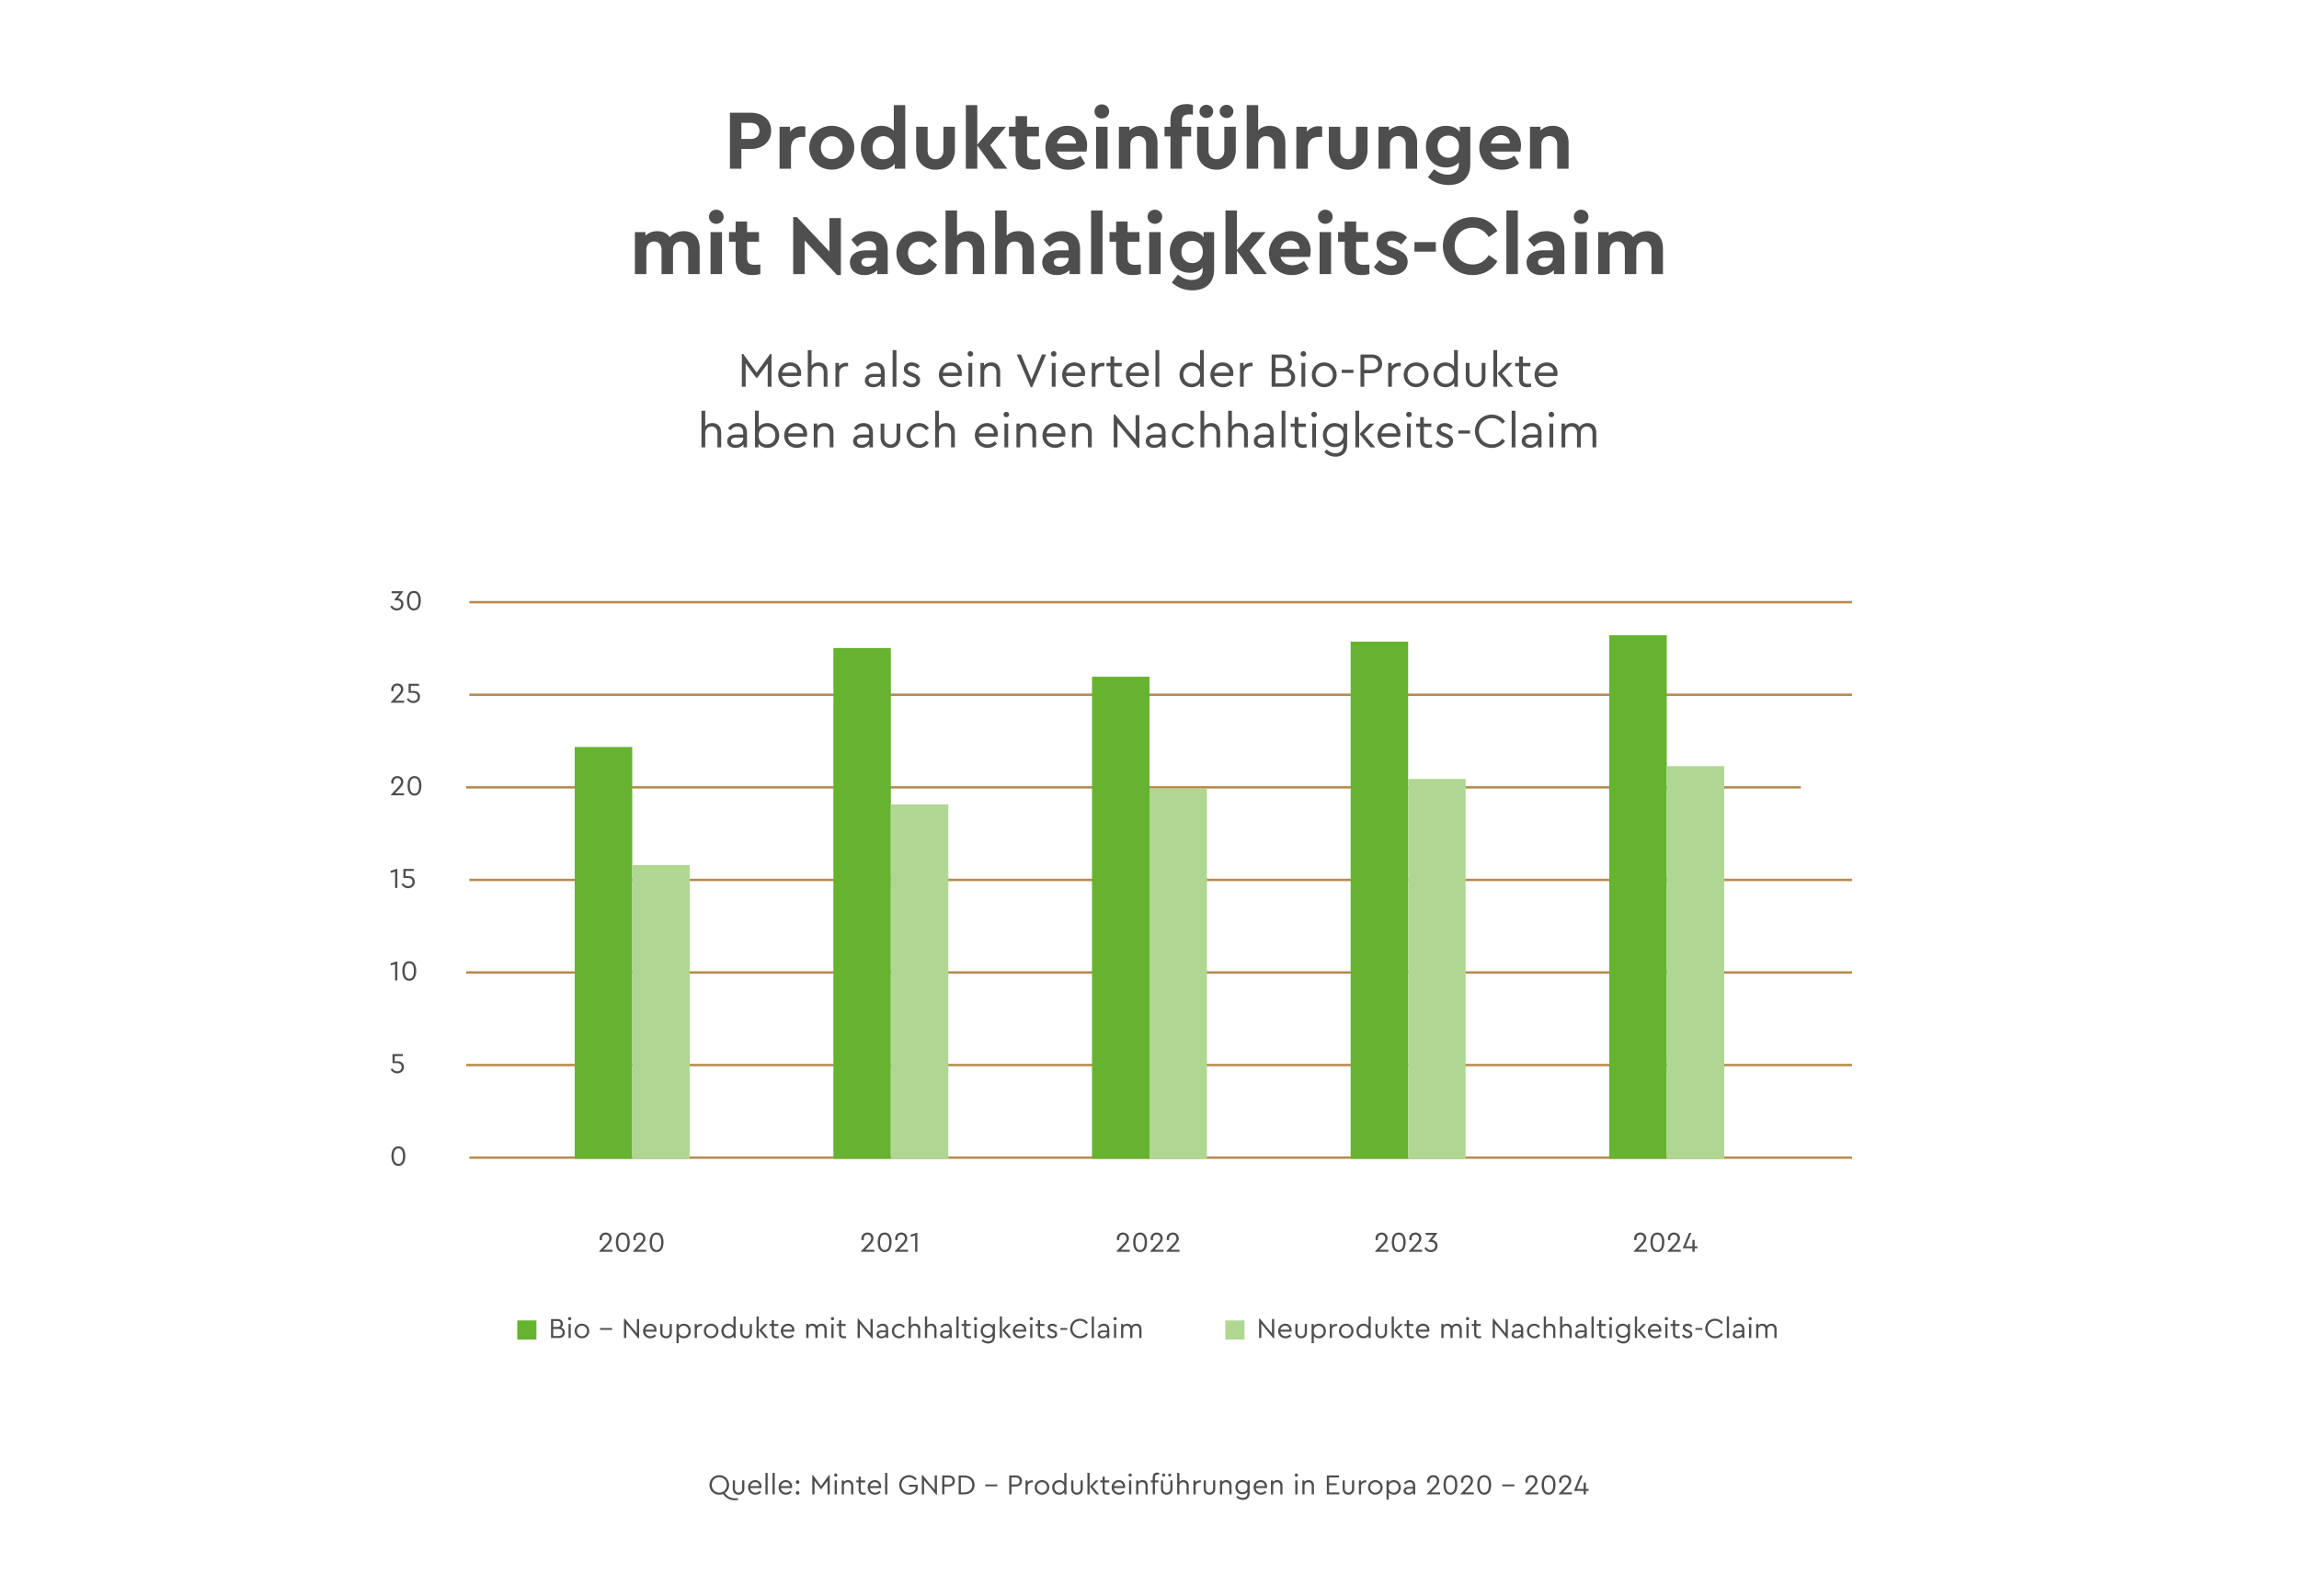
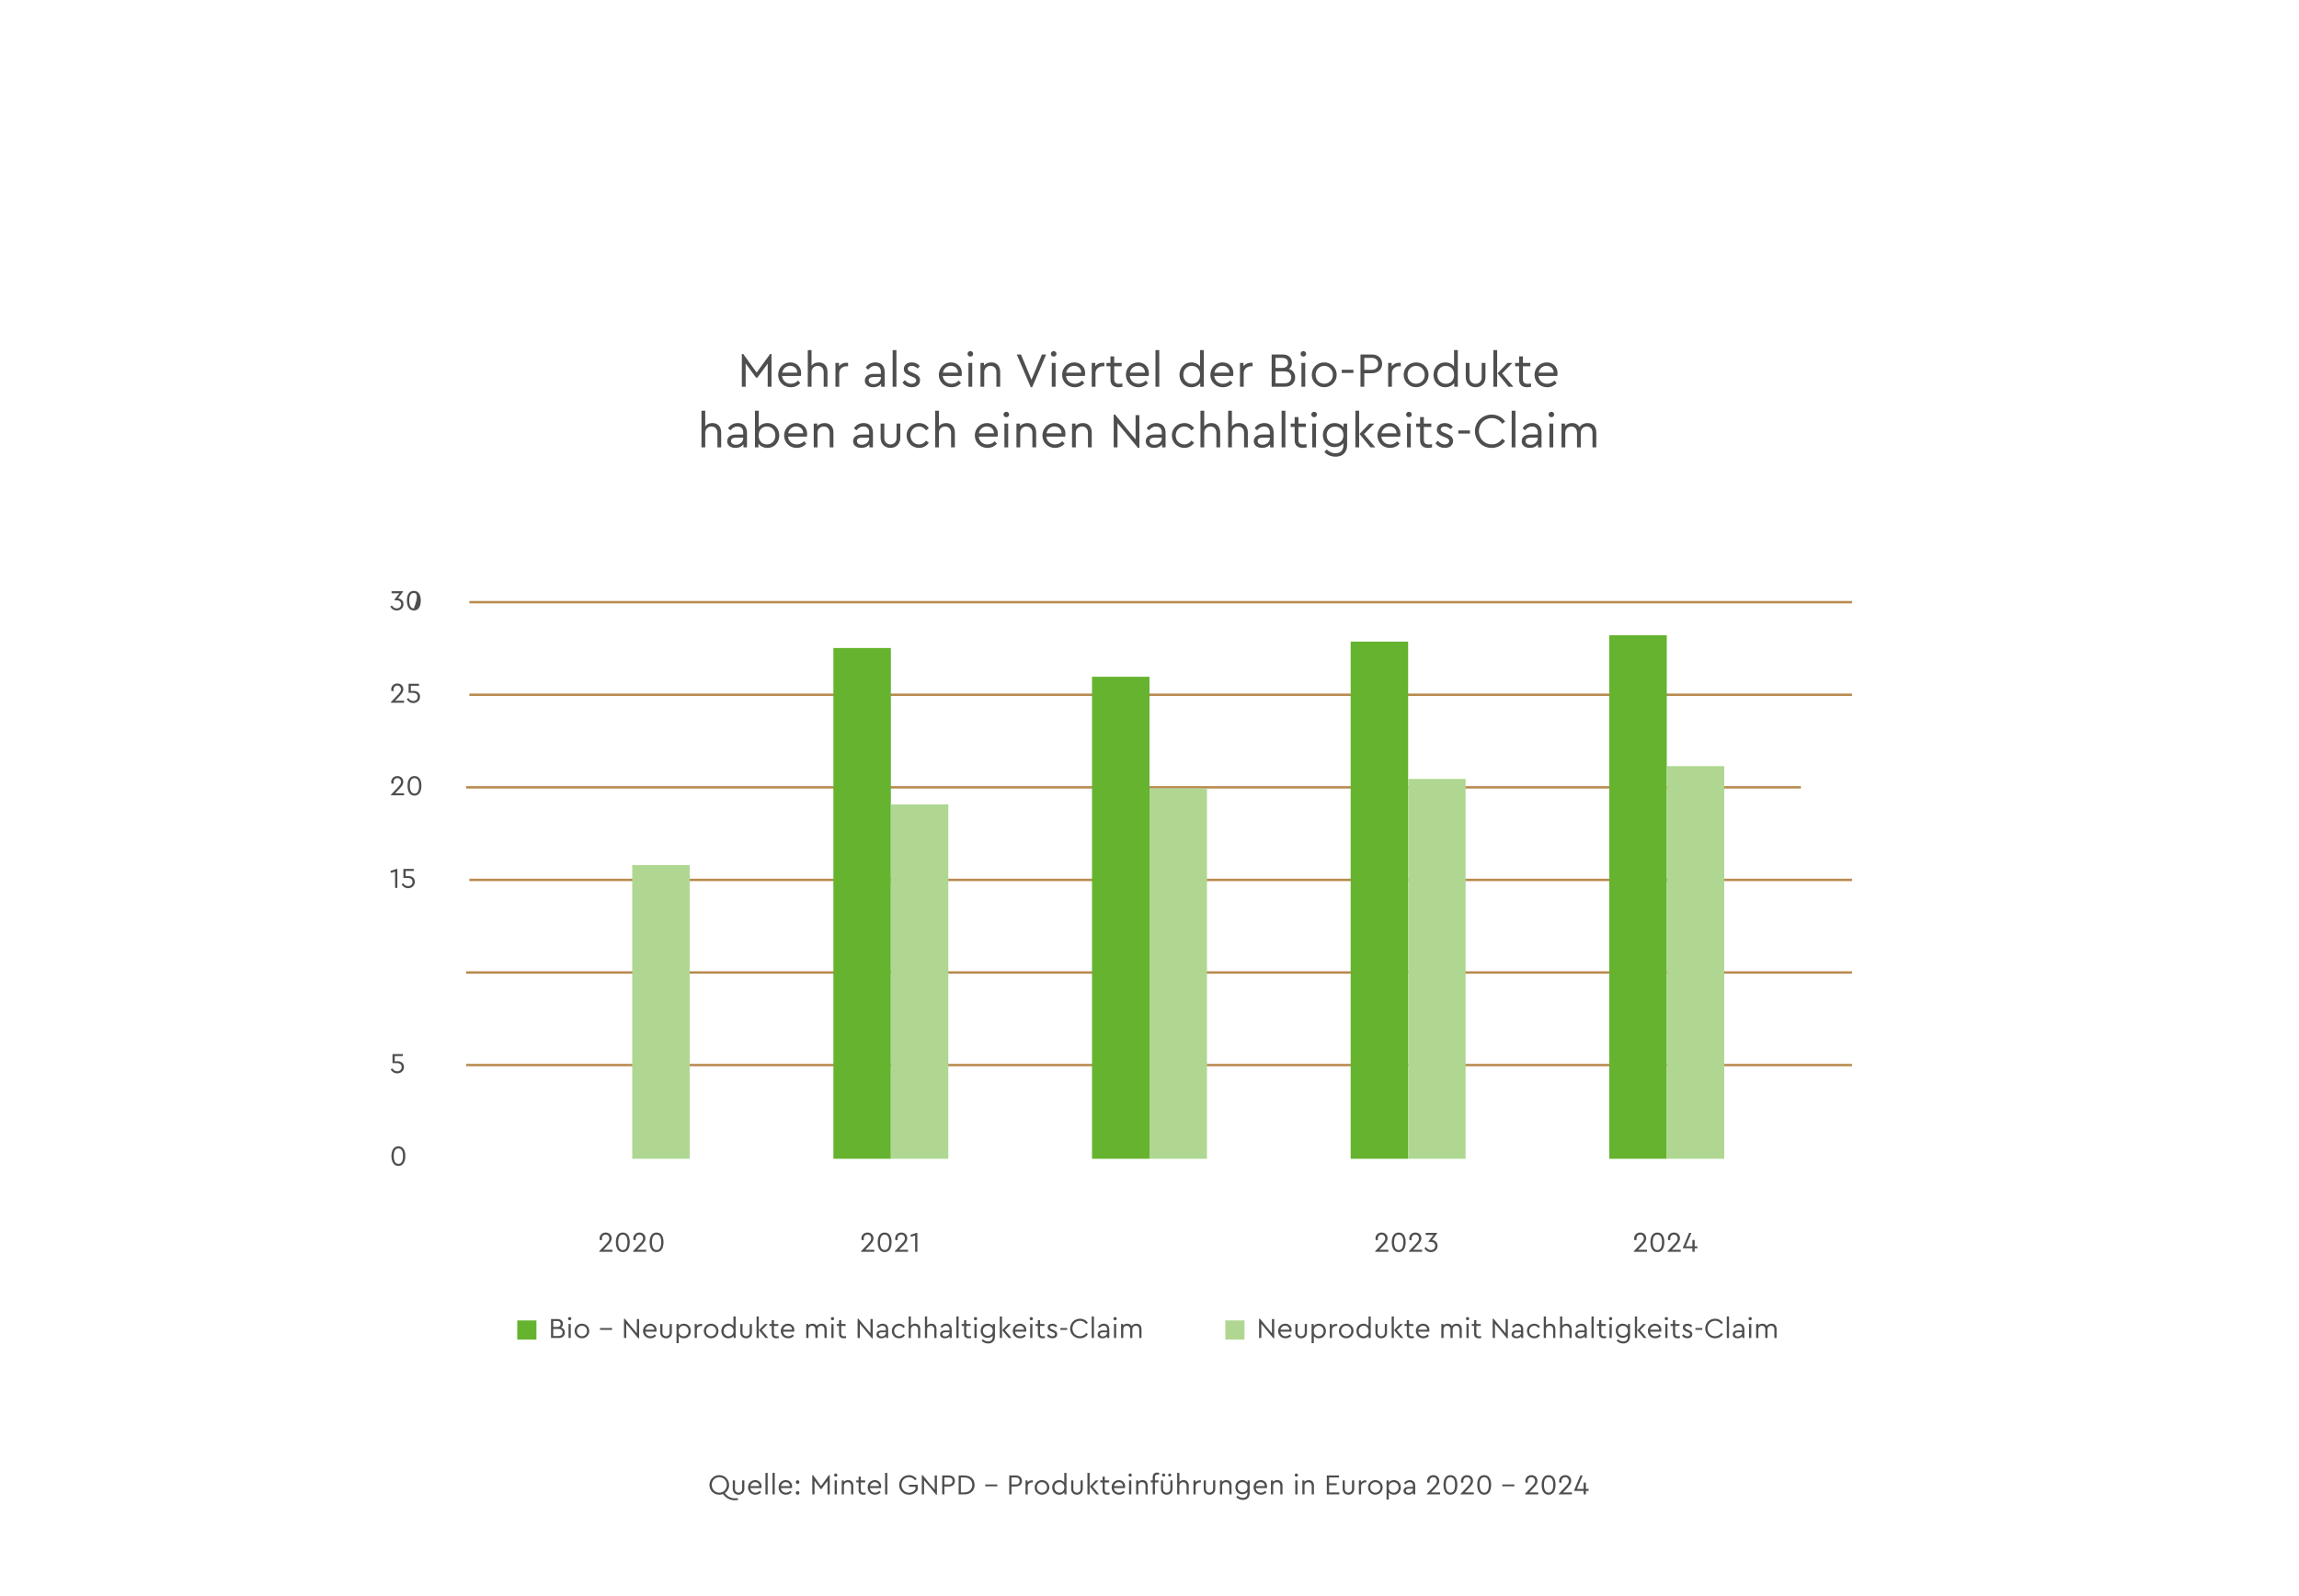
<svg xmlns="http://www.w3.org/2000/svg" width="720" height="500" viewBox="0 0 720 500" fill="none">
  <g clip-path="url(#clip0_2220_1322)">
-     <path d="M228.601 52.856V35.318H235.191C238.885 35.318 241.516 37.55 241.516 40.978C241.516 44.353 238.885 46.665 235.191 46.665H232.188V52.856H228.601ZM232.188 43.529H235.191C236.865 43.529 237.848 42.492 237.848 40.978C237.848 39.516 236.865 38.48 235.191 38.48H232.188V43.529ZM251.049 39.543C251.527 39.543 251.873 39.596 252.218 39.702V42.865H251.262C249.189 42.865 247.727 43.928 247.727 46.293V52.856H244.14V39.702H247.435V41.27C248.312 40.154 249.614 39.543 251.049 39.543ZM260.454 53.149C256.521 53.149 253.439 50.119 253.439 46.266C253.439 42.413 256.521 39.41 260.481 39.41C264.414 39.41 267.55 42.439 267.55 46.266C267.55 50.093 264.414 53.149 260.454 53.149ZM260.481 49.854C262.421 49.854 263.882 48.339 263.882 46.293C263.882 44.22 262.421 42.679 260.481 42.679C258.515 42.679 257.079 44.193 257.079 46.293C257.079 48.365 258.515 49.854 260.481 49.854ZM279.917 32.926H283.505V52.856H280.21V51.235C279.306 52.484 277.791 53.175 275.984 53.175C272.264 53.175 269.606 50.252 269.606 46.293C269.606 42.333 272.264 39.41 275.984 39.41C277.632 39.41 278.987 39.968 279.917 40.978V32.926ZM276.649 49.907C278.296 49.907 279.97 48.817 279.97 46.293C279.97 43.795 278.296 42.652 276.649 42.652C274.788 42.652 273.247 44.034 273.247 46.266C273.247 48.498 274.762 49.907 276.649 49.907ZM293.016 53.175C289.535 53.175 286.93 50.784 286.93 47.063V39.702H290.518V47.356C290.518 48.897 291.607 49.88 293.016 49.88C294.371 49.88 295.461 48.897 295.461 47.356V39.702H299.048V47.063C299.048 50.784 296.444 53.175 293.016 53.175ZM315.446 52.856H311.354L306.066 45.575V52.856H302.478V32.926H306.066V45.309L310.796 39.702H315.048L310.105 45.522L315.446 52.856ZM324.098 49.96C324.523 49.96 325.108 49.907 325.799 49.854V52.856C325.055 53.042 324.258 53.175 323.328 53.175C320.086 53.175 318.066 51.608 318.066 48.233V42.732H315.993V39.702H318.066V36.38H321.653V39.702H325.374V42.732H321.653V47.914C321.653 49.428 322.451 49.96 324.098 49.96ZM340.475 45.522C340.475 46.266 340.342 47.037 340.235 47.489H331.014C331.439 49.163 332.795 50.093 334.708 50.093C336.143 50.093 337.312 49.588 338.375 48.764L339.863 51.209C338.375 52.458 336.621 53.175 334.602 53.175C330.429 53.175 327.4 50.172 327.4 46.293C327.4 42.413 330.403 39.41 334.283 39.41C337.977 39.41 340.475 42.12 340.475 45.522ZM334.15 42.306C332.635 42.306 331.413 43.316 331.014 44.964H336.993C336.967 43.29 335.665 42.306 334.15 42.306ZM345.054 37.125C343.779 37.125 342.769 36.168 342.769 34.919C342.769 33.643 343.779 32.687 345.054 32.687C346.33 32.687 347.366 33.643 347.366 34.919C347.366 36.168 346.33 37.125 345.054 37.125ZM343.274 52.856V39.702H346.861V52.856H343.274ZM357.559 39.41C360.641 39.41 362.502 41.536 362.502 44.698V52.856H358.941V45.176C358.941 43.662 357.957 42.625 356.496 42.625C355.034 42.625 353.998 43.662 353.998 45.176V52.856H350.41V39.702H353.706V40.898C354.609 39.995 355.938 39.41 357.559 39.41ZM372.546 35.822C370.951 35.822 370.154 36.354 370.154 37.869V39.702H373.05V42.732H370.154V52.856H366.566V42.732H364.706V39.702H366.566V37.55C366.566 34.175 368.586 32.607 371.642 32.607C372.466 32.607 373.104 32.74 373.608 32.899V35.902C373.21 35.849 372.891 35.822 372.546 35.822ZM377.828 36.965C376.633 36.965 375.649 36.035 375.649 34.892C375.649 33.75 376.633 32.82 377.828 32.82C378.971 32.82 379.954 33.75 379.954 34.892C379.954 36.035 378.971 36.965 377.828 36.965ZM384.153 36.965C382.957 36.965 381.974 36.035 381.974 34.892C381.974 33.75 382.957 32.82 384.153 32.82C385.296 32.82 386.279 33.75 386.279 34.892C386.279 36.035 385.296 36.965 384.153 36.965ZM380.991 53.175C377.509 53.175 374.905 50.784 374.905 47.063V39.702H378.493V47.356C378.493 48.897 379.582 49.88 380.991 49.88C382.346 49.88 383.436 48.897 383.436 47.356V39.702H387.023V47.063C387.023 50.784 384.419 53.175 380.991 53.175ZM397.655 39.41C400.658 39.41 402.544 41.536 402.544 44.698V52.856H398.983V45.203C398.983 43.662 398 42.652 396.539 42.652C395.077 42.652 394.041 43.688 394.041 45.203V52.856H390.453V32.926H394.041V40.818C394.918 39.941 396.167 39.41 397.655 39.41ZM412.907 39.543C413.386 39.543 413.731 39.596 414.077 39.702V42.865H413.12C411.047 42.865 409.586 43.928 409.586 46.293V52.856H405.998V39.702H409.293V41.27C410.17 40.154 411.472 39.543 412.907 39.543ZM422.253 53.175C418.772 53.175 416.168 50.784 416.168 47.063V39.702H419.755V47.356C419.755 48.897 420.845 49.88 422.253 49.88C423.609 49.88 424.698 48.897 424.698 47.356V39.702H428.286V47.063C428.286 50.784 425.681 53.175 422.253 53.175ZM438.864 39.41C441.947 39.41 443.807 41.536 443.807 44.698V52.856H440.246V45.176C440.246 43.662 439.263 42.625 437.801 42.625C436.34 42.625 435.303 43.662 435.303 45.176V52.856H431.716V39.702H435.011V40.898C435.914 39.995 437.243 39.41 438.864 39.41ZM457.173 39.702H460.468V51.395C460.468 55.833 457.624 57.959 453.665 57.959C450.795 57.959 448.696 56.843 447.207 55.514L449.094 53.016C450.396 54.026 451.672 54.717 453.373 54.717C455.392 54.717 456.88 53.733 456.88 51.608V50.89C455.924 51.926 454.515 52.458 452.868 52.458C449.254 52.458 446.57 49.827 446.57 45.921C446.57 41.961 449.28 39.41 452.868 39.41C454.781 39.41 456.269 40.127 457.173 41.35V39.702ZM453.612 49.428C455.286 49.428 456.934 48.286 456.934 45.867C456.934 43.449 455.259 42.466 453.612 42.466C451.752 42.466 450.21 43.715 450.21 45.894C450.21 48.073 451.778 49.428 453.612 49.428ZM476.356 45.522C476.356 46.266 476.223 47.037 476.116 47.489H466.895C467.32 49.163 468.676 50.093 470.589 50.093C472.024 50.093 473.193 49.588 474.256 48.764L475.744 51.209C474.256 52.458 472.502 53.175 470.483 53.175C466.311 53.175 463.281 50.172 463.281 46.293C463.281 42.413 466.284 39.41 470.164 39.41C473.858 39.41 476.356 42.12 476.356 45.522ZM470.031 42.306C468.516 42.306 467.294 43.316 466.895 44.964H472.874C472.848 43.29 471.546 42.306 470.031 42.306ZM486.303 39.41C489.386 39.41 491.246 41.536 491.246 44.698V52.856H487.685V45.176C487.685 43.662 486.702 42.625 485.24 42.625C483.779 42.625 482.742 43.662 482.742 45.176V52.856H479.155V39.702H482.45V40.898C483.353 39.995 484.682 39.41 486.303 39.41ZM214.148 72.41C217.284 72.41 219.118 74.536 219.118 77.698V85.856H215.53V78.203C215.53 76.635 214.6 75.652 213.192 75.652C211.757 75.652 210.774 76.662 210.774 78.123V85.856H207.186V78.203C207.186 76.635 206.256 75.652 204.848 75.652C203.413 75.652 202.429 76.635 202.429 78.203V85.856H198.842V72.702H202.137V73.871C203.014 72.968 204.289 72.41 205.857 72.41C207.638 72.41 208.94 73.101 209.764 74.297C210.747 73.154 212.288 72.41 214.148 72.41ZM224.316 70.125C223.04 70.125 222.03 69.168 222.03 67.919C222.03 66.643 223.04 65.687 224.316 65.687C225.591 65.687 226.628 66.643 226.628 67.919C226.628 69.168 225.591 70.125 224.316 70.125ZM222.535 85.856V72.702H226.123V85.856H222.535ZM236.422 82.96C236.847 82.96 237.432 82.907 238.122 82.854V85.856C237.378 86.043 236.581 86.175 235.651 86.175C232.409 86.175 230.389 84.608 230.389 81.233V75.732H228.317V72.702H230.389V69.38H233.977V72.702H237.697V75.732H233.977V80.914C233.977 82.428 234.774 82.96 236.422 82.96ZM259.762 68.317H263.349V86.175H262.153L252.002 75.333V85.856H248.414V67.999H249.584L259.762 78.788V68.317ZM272.384 72.41C275.733 72.41 278.018 74.297 278.018 78.044V85.856H274.723V84.581C273.793 85.564 272.411 86.175 270.71 86.175C267.84 86.175 266.166 84.475 266.166 82.242C266.166 79.851 268.106 78.416 271.135 78.416H274.431V77.831C274.431 76.396 273.607 75.519 271.986 75.519C270.577 75.519 269.594 76.183 268.505 77.326L266.644 75.121C268.186 73.287 270.072 72.41 272.384 72.41ZM271.667 83.544C273.182 83.544 274.431 82.481 274.431 80.94V80.781H271.614C270.445 80.781 269.78 81.233 269.78 82.109C269.78 83.013 270.551 83.544 271.667 83.544ZM287.769 86.175C283.836 86.175 280.727 83.172 280.727 79.266C280.727 75.386 283.836 72.41 287.769 72.41C290.4 72.41 292.393 73.686 293.482 75.652L290.984 77.592C290.24 76.476 289.283 75.679 287.822 75.679C285.776 75.679 284.367 77.22 284.367 79.266C284.367 81.339 285.776 82.88 287.822 82.88C289.257 82.88 290.214 82.083 290.984 80.993L293.482 82.907C292.393 84.873 290.373 86.175 287.769 86.175ZM303.335 72.41C306.338 72.41 308.224 74.536 308.224 77.698V85.856H304.663V78.203C304.663 76.662 303.68 75.652 302.219 75.652C300.757 75.652 299.721 76.688 299.721 78.203V85.856H296.133V65.926H299.721V73.818C300.598 72.941 301.847 72.41 303.335 72.41ZM318.88 72.41C321.882 72.41 323.769 74.536 323.769 77.698V85.856H320.208V78.203C320.208 76.662 319.225 75.652 317.763 75.652C316.302 75.652 315.266 76.688 315.266 78.203V85.856H311.678V65.926H315.266V73.818C316.142 72.941 317.391 72.41 318.88 72.41ZM332.617 72.41C335.966 72.41 338.251 74.297 338.251 78.044V85.856H334.956V84.581C334.026 85.564 332.644 86.175 330.943 86.175C328.073 86.175 326.399 84.475 326.399 82.242C326.399 79.851 328.339 78.416 331.368 78.416H334.664V77.831C334.664 76.396 333.84 75.519 332.219 75.519C330.81 75.519 329.827 76.183 328.738 77.326L326.877 75.121C328.419 73.287 330.305 72.41 332.617 72.41ZM331.9 83.544C333.415 83.544 334.664 82.481 334.664 80.94V80.781H331.847C330.677 80.781 330.013 81.233 330.013 82.109C330.013 83.013 330.784 83.544 331.9 83.544ZM341.704 85.856V65.926H345.291V85.856H341.704ZM355.59 82.96C356.015 82.96 356.6 82.907 357.291 82.854V85.856C356.547 86.043 355.75 86.175 354.819 86.175C351.577 86.175 349.558 84.608 349.558 81.233V75.732H347.485V72.702H349.558V69.38H353.145V72.702H356.866V75.732H353.145V80.914C353.145 82.428 353.942 82.96 355.59 82.96ZM361.676 70.125C360.4 70.125 359.391 69.168 359.391 67.919C359.391 66.643 360.4 65.687 361.676 65.687C362.952 65.687 363.988 66.643 363.988 67.919C363.988 69.168 362.952 70.125 361.676 70.125ZM359.896 85.856V72.702H363.483V85.856H359.896ZM376.944 72.702H380.239V84.395C380.239 88.833 377.396 90.959 373.436 90.959C370.566 90.959 368.467 89.843 366.979 88.514L368.866 86.016C370.168 87.026 371.443 87.717 373.144 87.717C375.164 87.717 376.652 86.733 376.652 84.608V83.89C375.695 84.926 374.287 85.458 372.639 85.458C369.025 85.458 366.341 82.827 366.341 78.921C366.341 74.961 369.052 72.41 372.639 72.41C374.553 72.41 376.041 73.127 376.944 74.35V72.702ZM373.383 82.428C375.058 82.428 376.705 81.286 376.705 78.867C376.705 76.449 375.031 75.466 373.383 75.466C371.523 75.466 369.982 76.715 369.982 78.894C369.982 81.073 371.55 82.428 373.383 82.428ZM396.765 85.856H392.672L387.384 78.575V85.856H383.797V65.926H387.384V78.309L392.114 72.702H396.366L391.423 78.522L396.765 85.856ZM410.478 78.522C410.478 79.266 410.345 80.037 410.239 80.489H401.018C401.443 82.163 402.798 83.093 404.712 83.093C406.147 83.093 407.316 82.588 408.379 81.764L409.867 84.209C408.379 85.458 406.625 86.175 404.605 86.175C400.433 86.175 397.404 83.172 397.404 79.293C397.404 75.413 400.407 72.41 404.286 72.41C407.98 72.41 410.478 75.121 410.478 78.522ZM404.153 75.306C402.639 75.306 401.416 76.316 401.018 77.964H406.997C406.97 76.29 405.668 75.306 404.153 75.306ZM415.058 70.125C413.782 70.125 412.772 69.168 412.772 67.919C412.772 66.643 413.782 65.687 415.058 65.687C416.333 65.687 417.37 66.643 417.37 67.919C417.37 69.168 416.333 70.125 415.058 70.125ZM413.277 85.856V72.702H416.865V85.856H413.277ZM427.164 82.96C427.589 82.96 428.174 82.907 428.865 82.854V85.856C428.12 86.043 427.323 86.175 426.393 86.175C423.151 86.175 421.131 84.608 421.131 81.233V75.732H419.059V72.702H421.131V69.38H424.719V72.702H428.439V75.732H424.719V80.914C424.719 82.428 425.516 82.96 427.164 82.96ZM435.721 86.175C433.383 86.175 431.443 85.165 430.273 83.624L432.08 81.445C433.143 82.535 434.366 83.226 435.774 83.226C436.678 83.226 437.448 82.88 437.448 82.136C437.448 81.525 436.89 81.286 436.093 80.94L434.685 80.356C432.452 79.452 431.097 78.416 431.097 76.343C431.097 73.818 433.143 72.41 435.934 72.41C437.847 72.41 439.468 73.048 440.664 74.376L438.857 76.582C438.006 75.785 436.97 75.333 435.907 75.333C435.057 75.333 434.499 75.625 434.499 76.263C434.499 76.768 434.924 77.034 435.881 77.432L437.156 77.964C439.521 78.921 440.85 79.93 440.85 81.977C440.85 84.687 438.591 86.175 435.721 86.175ZM442.978 78.841V75.838H449.675V78.841H442.978ZM461.202 86.175C455.994 86.175 451.875 82.242 451.875 77.087C451.875 71.932 455.994 67.999 461.229 67.999C464.604 67.999 467.421 69.673 468.962 72.357L466.251 74.27C465.082 72.41 463.435 71.32 461.229 71.32C457.96 71.32 455.569 73.712 455.569 77.114C455.569 80.489 457.96 82.854 461.229 82.854C463.435 82.854 465.082 81.764 466.251 79.904L468.962 81.817C467.447 84.501 464.604 86.175 461.202 86.175ZM471.772 85.856V65.926H475.359V85.856H471.772ZM484.303 72.41C487.651 72.41 489.936 74.297 489.936 78.044V85.856H486.641V84.581C485.711 85.564 484.329 86.175 482.629 86.175C479.759 86.175 478.084 84.475 478.084 82.242C478.084 79.851 480.024 78.416 483.054 78.416H486.349V77.831C486.349 76.396 485.525 75.519 483.904 75.519C482.496 75.519 481.512 76.183 480.423 77.326L478.563 75.121C480.104 73.287 481.991 72.41 484.303 72.41ZM483.585 83.544C485.1 83.544 486.349 82.481 486.349 80.94V80.781H483.532C482.363 80.781 481.698 81.233 481.698 82.109C481.698 83.013 482.469 83.544 483.585 83.544ZM495.169 70.125C493.894 70.125 492.884 69.168 492.884 67.919C492.884 66.643 493.894 65.687 495.169 65.687C496.445 65.687 497.481 66.643 497.481 67.919C497.481 69.168 496.445 70.125 495.169 70.125ZM493.389 85.856V72.702H496.976V85.856H493.389ZM515.832 72.41C518.968 72.41 520.802 74.536 520.802 77.698V85.856H517.214V78.203C517.214 76.635 516.284 75.652 514.876 75.652C513.441 75.652 512.457 76.662 512.457 78.123V85.856H508.87V78.203C508.87 76.635 507.94 75.652 506.531 75.652C505.096 75.652 504.113 76.635 504.113 78.203V85.856H500.526V72.702H503.821V73.871C504.698 72.968 505.973 72.41 507.541 72.41C509.322 72.41 510.624 73.101 511.448 74.297C512.431 73.154 513.972 72.41 515.832 72.41Z" fill="#4E4E4E" />
    <path d="M241.206 110.877H241.62V121.143H240.426V113.907L237.198 118.282H236.769L233.526 113.876V121.143H232.332V110.877H232.761L236.968 116.706L241.206 110.877ZM250.909 116.89C250.909 117.288 250.848 117.624 250.818 117.777H244.927C245.08 119.262 246.197 120.225 247.666 120.225C248.599 120.225 249.333 119.828 249.945 119.216L250.634 120.011C249.884 120.807 248.874 121.312 247.65 121.312C245.401 121.312 243.703 119.613 243.703 117.426C243.703 115.253 245.371 113.524 247.513 113.524C249.425 113.524 250.909 114.901 250.909 116.89ZM247.482 114.595C246.228 114.595 245.233 115.452 244.973 116.737H249.701C249.685 115.36 248.66 114.595 247.482 114.595ZM256.391 113.524C258.135 113.524 259.145 114.733 259.145 116.462V121.143H257.967V116.615C257.967 115.437 257.263 114.61 256.116 114.61C254.968 114.61 254.157 115.452 254.157 116.615V121.143H252.979V109.668H254.157V114.534C254.662 113.907 255.427 113.524 256.391 113.524ZM265.057 113.631C265.302 113.631 265.455 113.662 265.608 113.692V114.733H265.164C263.956 114.733 262.823 115.498 262.823 116.921V121.143H261.645V113.692H262.747V114.748C263.298 114.014 264.17 113.631 265.057 113.631ZM274.154 113.524C275.853 113.524 277.061 114.549 277.061 116.553V121.143H275.96V120.18C275.424 120.899 274.552 121.312 273.45 121.312C271.951 121.312 270.849 120.516 270.849 119.216C270.849 117.961 271.905 117.135 273.527 117.135H275.883V116.492C275.883 115.238 275.179 114.61 274.078 114.61C273.144 114.61 272.487 115.054 271.905 115.804L271.125 115.161C271.829 114.029 272.961 113.524 274.154 113.524ZM273.603 120.333C274.827 120.333 275.883 119.445 275.883 118.282V118.099H273.665C272.624 118.099 272.058 118.451 272.058 119.154C272.058 119.95 272.777 120.333 273.603 120.333ZM279.56 121.143V109.668H280.738V121.143H279.56ZM285.529 121.312C284.213 121.312 283.218 120.654 282.622 119.858L283.371 119.078C283.983 119.721 284.611 120.225 285.513 120.225C286.294 120.225 286.936 119.843 286.936 119.17C286.936 118.527 286.385 118.282 285.636 117.976L284.917 117.67C283.784 117.196 283.065 116.661 283.065 115.605C283.065 114.258 284.213 113.524 285.574 113.524C286.645 113.524 287.487 113.983 288.068 114.702L287.349 115.437C286.86 114.932 286.217 114.61 285.513 114.61C284.809 114.61 284.274 114.932 284.274 115.544C284.274 116.049 284.656 116.278 285.483 116.63L286.171 116.921C287.502 117.487 288.145 118.068 288.145 119.124C288.145 120.577 286.906 121.312 285.529 121.312ZM301.232 116.89C301.232 117.288 301.171 117.624 301.14 117.777H295.25C295.403 119.262 296.52 120.225 297.988 120.225C298.922 120.225 299.656 119.828 300.268 119.216L300.957 120.011C300.207 120.807 299.197 121.312 297.973 121.312C295.724 121.312 294.026 119.613 294.026 117.426C294.026 115.253 295.693 113.524 297.835 113.524C299.748 113.524 301.232 114.901 301.232 116.89ZM297.805 114.595C296.55 114.595 295.556 115.452 295.296 116.737H300.023C300.008 115.36 298.983 114.595 297.805 114.595ZM303.899 111.703C303.409 111.703 303.011 111.336 303.011 110.847C303.011 110.372 303.409 109.99 303.899 109.99C304.373 109.99 304.771 110.372 304.771 110.847C304.771 111.336 304.373 111.703 303.899 111.703ZM303.302 121.143V113.692H304.48V121.143H303.302ZM310.464 113.524C312.223 113.524 313.233 114.733 313.233 116.462V121.143H312.055V116.599C312.055 115.421 311.351 114.61 310.204 114.61C309.056 114.61 308.245 115.437 308.245 116.599V121.143H307.067V113.692H308.169V114.488C308.704 113.891 309.5 113.524 310.464 113.524ZM326.313 111.045H327.628L323.253 121.312H322.809L318.433 111.045H319.749L323.038 118.971L326.313 111.045ZM330.001 111.703C329.512 111.703 329.114 111.336 329.114 110.847C329.114 110.372 329.512 109.99 330.001 109.99C330.476 109.99 330.873 110.372 330.873 110.847C330.873 111.336 330.476 111.703 330.001 111.703ZM329.405 121.143V113.692H330.583V121.143H329.405ZM339.841 116.89C339.841 117.288 339.779 117.624 339.749 117.777H333.858C334.011 119.262 335.128 120.225 336.597 120.225C337.53 120.225 338.265 119.828 338.877 119.216L339.565 120.011C338.816 120.807 337.806 121.312 336.582 121.312C334.333 121.312 332.634 119.613 332.634 117.426C332.634 115.253 334.302 113.524 336.444 113.524C338.357 113.524 339.841 114.901 339.841 116.89ZM336.413 114.595C335.159 114.595 334.164 115.452 333.904 116.737H338.632C338.617 115.36 337.592 114.595 336.413 114.595ZM345.322 113.631C345.567 113.631 345.72 113.662 345.873 113.692V114.733H345.43C344.221 114.733 343.089 115.498 343.089 116.921V121.143H341.911V113.692H343.012V114.748C343.563 114.014 344.435 113.631 345.322 113.631ZM350.529 120.241C350.82 120.241 351.141 120.21 351.524 120.149V121.143C351.141 121.235 350.759 121.312 350.284 121.312C348.816 121.312 347.775 120.593 347.775 118.894V114.748H346.521V113.692H347.775V111.657H348.953V113.692H351.279V114.748H348.953V118.818C348.953 119.935 349.596 120.241 350.529 120.241ZM359.802 116.89C359.802 117.288 359.741 117.624 359.711 117.777H353.82C353.973 119.262 355.09 120.225 356.559 120.225C357.492 120.225 358.226 119.828 358.838 119.216L359.527 120.011C358.777 120.807 357.767 121.312 356.543 121.312C354.294 121.312 352.596 119.613 352.596 117.426C352.596 115.253 354.264 113.524 356.406 113.524C358.318 113.524 359.802 114.901 359.802 116.89ZM356.375 114.595C355.121 114.595 354.126 115.452 353.866 116.737H358.594C358.578 115.36 357.553 114.595 356.375 114.595ZM361.872 121.143V109.668H363.05V121.143H361.872ZM375.831 109.668H377.01V121.143H375.893V119.965C375.311 120.807 374.24 121.312 373.077 121.312C370.951 121.312 369.39 119.613 369.39 117.426C369.39 115.222 370.951 113.524 373.077 113.524C374.194 113.524 375.235 113.998 375.831 114.794V109.668ZM373.246 120.225C374.531 120.225 375.847 119.384 375.847 117.426C375.847 115.467 374.531 114.61 373.246 114.61C371.731 114.61 370.599 115.788 370.599 117.41C370.599 119.032 371.716 120.225 373.246 120.225ZM386.264 116.89C386.264 117.288 386.202 117.624 386.172 117.777H380.281C380.434 119.262 381.551 120.225 383.02 120.225C383.953 120.225 384.688 119.828 385.3 119.216L385.988 120.011C385.238 120.807 384.229 121.312 383.005 121.312C380.756 121.312 379.057 119.613 379.057 117.426C379.057 115.253 380.725 113.524 382.867 113.524C384.779 113.524 386.264 114.901 386.264 116.89ZM382.836 114.595C381.582 114.595 380.587 115.452 380.327 116.737H385.055C385.04 115.36 384.014 114.595 382.836 114.595ZM391.745 113.631C391.99 113.631 392.143 113.662 392.296 113.692V114.733H391.853C390.644 114.733 389.512 115.498 389.512 116.921V121.143H388.334V113.692H389.435V114.748C389.986 114.014 390.858 113.631 391.745 113.631ZM403.642 115.59C404.897 115.957 405.616 116.936 405.616 118.236C405.616 119.904 404.423 121.143 402.418 121.143H398.257V111.045H401.73C403.52 111.045 404.606 112.132 404.606 113.601C404.606 114.442 404.254 115.131 403.642 115.59ZM401.607 112.116H399.45V115.253H401.607C402.786 115.253 403.382 114.61 403.382 113.677C403.382 112.744 402.801 112.116 401.607 112.116ZM402.296 120.072C403.658 120.072 404.392 119.307 404.392 118.206C404.392 117.12 403.658 116.339 402.296 116.339H399.45V120.072H402.296ZM408.19 111.703C407.7 111.703 407.302 111.336 407.302 110.847C407.302 110.372 407.7 109.99 408.19 109.99C408.664 109.99 409.062 110.372 409.062 110.847C409.062 111.336 408.664 111.703 408.19 111.703ZM407.593 121.143V113.692H408.771V121.143H407.593ZM414.709 121.296C412.536 121.296 410.823 119.568 410.823 117.41C410.823 115.222 412.536 113.524 414.724 113.524C416.897 113.524 418.626 115.238 418.626 117.41C418.626 119.568 416.897 121.296 414.709 121.296ZM414.709 120.21C416.239 120.21 417.417 119.001 417.417 117.426C417.417 115.819 416.254 114.61 414.724 114.61C413.179 114.61 412.031 115.819 412.031 117.426C412.031 119.017 413.179 120.21 414.709 120.21ZM420.207 116.829V115.834H423.864V116.829H420.207ZM426.078 121.143V111.045H429.627C431.616 111.045 432.856 112.269 432.856 113.968C432.856 115.681 431.616 116.921 429.627 116.921H427.271V121.143H426.078ZM427.271 115.85H429.597C430.928 115.85 431.616 115.069 431.616 113.983C431.616 112.912 430.928 112.116 429.597 112.116H427.271V115.85ZM438.153 113.631C438.398 113.631 438.551 113.662 438.704 113.692V114.733H438.261C437.052 114.733 435.92 115.498 435.92 116.921V121.143H434.742V113.692H435.843V114.748C436.394 114.014 437.266 113.631 438.153 113.631ZM443.486 121.296C441.313 121.296 439.6 119.568 439.6 117.41C439.6 115.222 441.313 113.524 443.501 113.524C445.674 113.524 447.403 115.238 447.403 117.41C447.403 119.568 445.674 121.296 443.486 121.296ZM443.486 120.21C445.016 120.21 446.194 119.001 446.194 117.426C446.194 115.819 445.031 114.61 443.501 114.61C441.956 114.61 440.809 115.819 440.809 117.426C440.809 119.017 441.956 120.21 443.486 120.21ZM455.38 109.668H456.558V121.143H455.441V119.965C454.859 120.807 453.788 121.312 452.626 121.312C450.499 121.312 448.938 119.613 448.938 117.426C448.938 115.222 450.499 113.524 452.626 113.524C453.742 113.524 454.783 113.998 455.38 114.794V109.668ZM452.794 120.225C454.079 120.225 455.395 119.384 455.395 117.426C455.395 115.467 454.079 114.61 452.794 114.61C451.279 114.61 450.147 115.788 450.147 117.41C450.147 119.032 451.264 120.225 452.794 120.225ZM462.14 121.312C460.395 121.312 459.049 120.088 459.049 118.175V113.692H460.212V118.252C460.212 119.476 461.069 120.225 462.14 120.225C463.18 120.225 464.037 119.476 464.037 118.252V113.692H465.215V118.175C465.215 120.088 463.853 121.312 462.14 121.312ZM467.702 121.143V109.668H468.88V121.143H467.702ZM470.426 116.967L473.945 121.143H472.43L469.003 116.951L472.109 113.692H473.654L470.426 116.967ZM478.517 120.241C478.808 120.241 479.129 120.21 479.512 120.149V121.143C479.129 121.235 478.747 121.312 478.272 121.312C476.804 121.312 475.763 120.593 475.763 118.894V114.748H474.509V113.692H475.763V111.657H476.941V113.692H479.267V114.748H476.941V118.818C476.941 119.935 477.584 120.241 478.517 120.241ZM487.79 116.89C487.79 117.288 487.729 117.624 487.699 117.777H481.808C481.961 119.262 483.078 120.225 484.547 120.225C485.48 120.225 486.215 119.828 486.827 119.216L487.515 120.011C486.765 120.807 485.756 121.312 484.532 121.312C482.282 121.312 480.584 119.613 480.584 117.426C480.584 115.253 482.252 113.524 484.394 113.524C486.306 113.524 487.79 114.901 487.79 116.89ZM484.363 114.595C483.109 114.595 482.114 115.452 481.854 116.737H486.582C486.566 115.36 485.541 114.595 484.363 114.595ZM223.102 132.524C224.846 132.524 225.856 133.733 225.856 135.462V140.143H224.678V135.615C224.678 134.437 223.974 133.61 222.826 133.61C221.679 133.61 220.868 134.452 220.868 135.615V140.143H219.69V128.668H220.868V133.534C221.373 132.907 222.138 132.524 223.102 132.524ZM231.033 132.524C232.732 132.524 233.94 133.549 233.94 135.553V140.143H232.839V139.18C232.303 139.899 231.431 140.312 230.33 140.312C228.83 140.312 227.729 139.516 227.729 138.216C227.729 136.961 228.784 136.135 230.406 136.135H232.762V135.492C232.762 134.238 232.058 133.61 230.957 133.61C230.024 133.61 229.366 134.054 228.784 134.804L228.004 134.161C228.708 133.029 229.84 132.524 231.033 132.524ZM230.483 139.333C231.707 139.333 232.762 138.445 232.762 137.282V137.099H230.544C229.503 137.099 228.937 137.451 228.937 138.154C228.937 138.95 229.656 139.333 230.483 139.333ZM240.356 132.524C242.483 132.524 244.043 134.222 244.043 136.426C244.043 138.613 242.498 140.312 240.371 140.312C239.208 140.312 238.122 139.807 237.541 138.965V140.143H236.439V128.668H237.617V133.779C238.214 132.998 239.239 132.524 240.356 132.524ZM240.188 139.225C241.718 139.225 242.835 138.032 242.835 136.41C242.835 134.788 241.702 133.61 240.188 133.61C238.887 133.61 237.602 134.467 237.602 136.426C237.602 138.384 238.902 139.225 240.188 139.225ZM252.777 135.89C252.777 136.288 252.716 136.624 252.685 136.777H246.795C246.948 138.262 248.065 139.225 249.533 139.225C250.467 139.225 251.201 138.828 251.813 138.216L252.502 139.011C251.752 139.807 250.742 140.312 249.518 140.312C247.269 140.312 245.571 138.613 245.571 136.426C245.571 134.253 247.238 132.524 249.38 132.524C251.293 132.524 252.777 133.901 252.777 135.89ZM249.35 133.595C248.095 133.595 247.101 134.452 246.841 135.737H251.568C251.553 134.36 250.528 133.595 249.35 133.595ZM258.244 132.524C260.003 132.524 261.013 133.733 261.013 135.462V140.143H259.835V135.599C259.835 134.421 259.131 133.61 257.983 133.61C256.836 133.61 256.025 134.437 256.025 135.599V140.143H254.847V132.692H255.949V133.488C256.484 132.891 257.28 132.524 258.244 132.524ZM270.479 132.524C272.177 132.524 273.386 133.549 273.386 135.553V140.143H272.284V139.18C271.749 139.899 270.876 140.312 269.775 140.312C268.275 140.312 267.174 139.516 267.174 138.216C267.174 136.961 268.23 136.135 269.851 136.135H272.208V135.492C272.208 134.238 271.504 133.61 270.402 133.61C269.469 133.61 268.811 134.054 268.23 134.804L267.449 134.161C268.153 133.029 269.285 132.524 270.479 132.524ZM269.928 139.333C271.152 139.333 272.208 138.445 272.208 137.282V137.099H269.989C268.949 137.099 268.383 137.451 268.383 138.154C268.383 138.95 269.102 139.333 269.928 139.333ZM278.883 140.312C277.139 140.312 275.793 139.088 275.793 137.175V132.692H276.955V137.252C276.955 138.476 277.812 139.225 278.883 139.225C279.924 139.225 280.78 138.476 280.78 137.252V132.692H281.959V137.175C281.959 139.088 280.597 140.312 278.883 140.312ZM287.812 140.312C285.639 140.312 283.91 138.598 283.91 136.41C283.91 134.238 285.639 132.524 287.812 132.524C289.158 132.524 290.229 133.167 290.887 134.146L290.046 134.819C289.495 134.085 288.791 133.61 287.827 133.61C286.267 133.61 285.119 134.85 285.119 136.41C285.119 137.986 286.267 139.225 287.827 139.225C288.776 139.225 289.48 138.766 290.03 138.032L290.872 138.69C290.214 139.669 289.143 140.312 287.812 140.312ZM296.285 132.524C298.029 132.524 299.039 133.733 299.039 135.462V140.143H297.861V135.615C297.861 134.437 297.157 133.61 296.009 133.61C294.862 133.61 294.051 134.452 294.051 135.615V140.143H292.873V128.668H294.051V133.534C294.556 132.907 295.321 132.524 296.285 132.524ZM312.498 135.89C312.498 136.288 312.437 136.624 312.406 136.777H306.516C306.669 138.262 307.785 139.225 309.254 139.225C310.188 139.225 310.922 138.828 311.534 138.216L312.222 139.011C311.473 139.807 310.463 140.312 309.239 140.312C306.99 140.312 305.292 138.613 305.292 136.426C305.292 134.253 306.959 132.524 309.101 132.524C311.014 132.524 312.498 133.901 312.498 135.89ZM309.071 133.595C307.816 133.595 306.822 134.452 306.561 135.737H311.289C311.274 134.36 310.249 133.595 309.071 133.595ZM315.164 130.703C314.675 130.703 314.277 130.336 314.277 129.847C314.277 129.372 314.675 128.99 315.164 128.99C315.639 128.99 316.037 129.372 316.037 129.847C316.037 130.336 315.639 130.703 315.164 130.703ZM314.568 140.143V132.692H315.746V140.143H314.568ZM321.73 132.524C323.489 132.524 324.499 133.733 324.499 135.462V140.143H323.321V135.599C323.321 134.421 322.617 133.61 321.47 133.61C320.322 133.61 319.511 134.437 319.511 135.599V140.143H318.333V132.692H319.435V133.488C319.97 132.891 320.766 132.524 321.73 132.524ZM333.67 135.89C333.67 136.288 333.609 136.624 333.578 136.777H327.688C327.841 138.262 328.957 139.225 330.426 139.225C331.36 139.225 332.094 138.828 332.706 138.216L333.394 139.011C332.645 139.807 331.635 140.312 330.411 140.312C328.162 140.312 326.464 138.613 326.464 136.426C326.464 134.253 328.131 132.524 330.273 132.524C332.186 132.524 333.67 133.901 333.67 135.89ZM330.243 133.595C328.988 133.595 327.994 134.452 327.733 135.737H332.461C332.446 134.36 331.421 133.595 330.243 133.595ZM339.136 132.524C340.896 132.524 341.906 133.733 341.906 135.462V140.143H340.728V135.599C340.728 134.421 340.024 133.61 338.876 133.61C337.729 133.61 336.918 134.437 336.918 135.599V140.143H335.74V132.692H336.841V133.488C337.377 132.891 338.172 132.524 339.136 132.524ZM355.64 130.045H356.834V140.312H356.405L349.979 132.57V140.143H348.786V129.877H349.214L355.64 137.634V130.045ZM362.129 132.524C363.828 132.524 365.036 133.549 365.036 135.553V140.143H363.935V139.18C363.399 139.899 362.527 140.312 361.425 140.312C359.926 140.312 358.824 139.516 358.824 138.216C358.824 136.961 359.88 136.135 361.502 136.135H363.858V135.492C363.858 134.238 363.154 133.61 362.053 133.61C361.119 133.61 360.462 134.054 359.88 134.804L359.1 134.161C359.804 133.029 360.936 132.524 362.129 132.524ZM361.578 139.333C362.802 139.333 363.858 138.445 363.858 137.282V137.099H361.64C360.599 137.099 360.033 137.451 360.033 138.154C360.033 138.95 360.752 139.333 361.578 139.333ZM370.901 140.312C368.728 140.312 367 138.598 367 136.41C367 134.238 368.728 132.524 370.901 132.524C372.247 132.524 373.318 133.167 373.976 134.146L373.135 134.819C372.584 134.085 371.88 133.61 370.916 133.61C369.356 133.61 368.208 134.85 368.208 136.41C368.208 137.986 369.356 139.225 370.916 139.225C371.865 139.225 372.569 138.766 373.12 138.032L373.961 138.69C373.303 139.669 372.232 140.312 370.901 140.312ZM379.374 132.524C381.118 132.524 382.128 133.733 382.128 135.462V140.143H380.95V135.615C380.95 134.437 380.246 133.61 379.099 133.61C377.951 133.61 377.14 134.452 377.14 135.615V140.143H375.962V128.668H377.14V133.534C377.645 132.907 378.41 132.524 379.374 132.524ZM388.04 132.524C389.784 132.524 390.794 133.733 390.794 135.462V140.143H389.616V135.615C389.616 134.437 388.912 133.61 387.765 133.61C386.617 133.61 385.806 134.452 385.806 135.615V140.143H384.628V128.668H385.806V133.534C386.311 132.907 387.076 132.524 388.04 132.524ZM395.972 132.524C397.67 132.524 398.879 133.549 398.879 135.553V140.143H397.777V139.18C397.241 139.899 396.369 140.312 395.268 140.312C393.768 140.312 392.667 139.516 392.667 138.216C392.667 136.961 393.722 136.135 395.344 136.135H397.7V135.492C397.7 134.238 396.997 133.61 395.895 133.61C394.962 133.61 394.304 134.054 393.722 134.804L392.942 134.161C393.646 133.029 394.778 132.524 395.972 132.524ZM395.421 139.333C396.645 139.333 397.7 138.445 397.7 137.282V137.099H395.482C394.442 137.099 393.875 137.451 393.875 138.154C393.875 138.95 394.595 139.333 395.421 139.333ZM401.377 140.143V128.668H402.555V140.143H401.377ZM408.218 139.241C408.509 139.241 408.83 139.21 409.212 139.149V140.143C408.83 140.235 408.447 140.312 407.973 140.312C406.504 140.312 405.464 139.593 405.464 137.894V133.748H404.209V132.692H405.464V130.657H406.642V132.692H408.968V133.748H406.642V137.818C406.642 138.935 407.285 139.241 408.218 139.241ZM411.566 130.703C411.077 130.703 410.679 130.336 410.679 129.847C410.679 129.372 411.077 128.99 411.566 128.99C412.041 128.99 412.439 129.372 412.439 129.847C412.439 130.336 412.041 130.703 411.566 130.703ZM410.97 140.143V132.692H412.148V140.143H410.97ZM420.778 132.692H421.895V139.424C421.895 141.719 420.442 143.066 418.269 143.066C416.709 143.066 415.5 142.362 414.766 141.628L415.454 140.801C416.173 141.429 417.015 141.979 418.239 141.979C419.753 141.979 420.717 141.138 420.717 139.486V138.828C420.121 139.608 419.065 140.067 417.948 140.067C415.852 140.067 414.291 138.476 414.291 136.303C414.291 134.146 415.852 132.524 417.948 132.524C419.126 132.524 420.197 133.029 420.778 133.886V132.692ZM418.132 138.981C419.432 138.981 420.733 138.17 420.733 136.303C420.733 134.437 419.417 133.641 418.132 133.641C416.617 133.641 415.485 134.743 415.485 136.318C415.485 137.894 416.617 138.981 418.132 138.981ZM424.477 140.143V128.668H425.655V140.143H424.477ZM427.2 135.967L430.719 140.143H429.204L425.777 135.951L428.883 132.692H430.428L427.2 135.967ZM438.588 135.89C438.588 136.288 438.527 136.624 438.497 136.777H432.606C432.759 138.262 433.876 139.225 435.345 139.225C436.278 139.225 437.012 138.828 437.624 138.216L438.313 139.011C437.563 139.807 436.553 140.312 435.329 140.312C433.08 140.312 431.382 138.613 431.382 136.426C431.382 134.253 433.05 132.524 435.192 132.524C437.104 132.524 438.588 133.901 438.588 135.89ZM435.161 133.595C433.907 133.595 432.912 134.452 432.652 135.737H437.38C437.364 134.36 436.339 133.595 435.161 133.595ZM441.255 130.703C440.765 130.703 440.368 130.336 440.368 129.847C440.368 129.372 440.765 128.99 441.255 128.99C441.729 128.99 442.127 129.372 442.127 129.847C442.127 130.336 441.729 130.703 441.255 130.703ZM440.658 140.143V132.692H441.836V140.143H440.658ZM447.499 139.241C447.79 139.241 448.111 139.21 448.493 139.149V140.143C448.111 140.235 447.728 140.312 447.254 140.312C445.785 140.312 444.745 139.593 444.745 137.894V133.748H443.49V132.692H444.745V130.657H445.923V132.692H448.249V133.748H445.923V137.818C445.923 138.935 446.566 139.241 447.499 139.241ZM452.454 140.312C451.138 140.312 450.144 139.654 449.547 138.858L450.297 138.078C450.909 138.721 451.536 139.225 452.439 139.225C453.219 139.225 453.861 138.843 453.861 138.17C453.861 137.527 453.311 137.282 452.561 136.976L451.842 136.67C450.71 136.196 449.991 135.661 449.991 134.605C449.991 133.258 451.138 132.524 452.5 132.524C453.571 132.524 454.412 132.983 454.994 133.702L454.275 134.437C453.785 133.932 453.142 133.61 452.439 133.61C451.735 133.61 451.199 133.932 451.199 134.544C451.199 135.049 451.582 135.278 452.408 135.63L453.096 135.921C454.428 136.487 455.07 137.068 455.07 138.124C455.07 139.577 453.831 140.312 452.454 140.312ZM456.709 135.829V134.834H460.366V135.829H456.709ZM467.169 140.312C464.247 140.312 461.922 138.047 461.922 135.094C461.922 132.142 464.247 129.877 467.169 129.877C469.005 129.877 470.52 130.765 471.362 132.05L470.474 132.754C469.725 131.652 468.592 130.979 467.185 130.979C464.905 130.979 463.161 132.738 463.161 135.094C463.161 137.451 464.905 139.21 467.185 139.21C468.592 139.21 469.725 138.537 470.474 137.435L471.362 138.139C470.551 139.424 469.005 140.312 467.169 140.312ZM473.425 140.143V128.668H474.603V140.143H473.425ZM479.868 132.524C481.566 132.524 482.775 133.549 482.775 135.553V140.143H481.673V139.18C481.137 139.899 480.265 140.312 479.164 140.312C477.664 140.312 476.563 139.516 476.563 138.216C476.563 136.961 477.618 136.135 479.24 136.135H481.596V135.492C481.596 134.238 480.893 133.61 479.791 133.61C478.858 133.61 478.2 134.054 477.618 134.804L476.838 134.161C477.542 133.029 478.674 132.524 479.868 132.524ZM479.317 139.333C480.541 139.333 481.596 138.445 481.596 137.282V137.099H479.378C478.338 137.099 477.771 137.451 477.771 138.154C477.771 138.95 478.491 139.333 479.317 139.333ZM485.87 130.703C485.38 130.703 484.983 130.336 484.983 129.847C484.983 129.372 485.38 128.99 485.87 128.99C486.344 128.99 486.742 129.372 486.742 129.847C486.742 130.336 486.344 130.703 485.87 130.703ZM485.273 140.143V132.692H486.451V140.143H485.273ZM497.209 132.524C498.953 132.524 499.917 133.733 499.917 135.462V140.143H498.739V135.615C498.739 134.437 498.096 133.61 496.979 133.61C495.847 133.61 495.067 134.467 495.067 135.508V140.143H493.889V135.615C493.889 134.437 493.215 133.61 492.114 133.61C490.982 133.61 490.217 134.437 490.217 135.615V140.143H489.039V132.692H490.14V133.473C490.66 132.876 491.425 132.524 492.359 132.524C493.476 132.524 494.241 133.029 494.654 133.809C495.174 133.06 496.061 132.524 497.209 132.524Z" fill="#4E4E4E" />
-     <path d="M124.628 187.435C125.483 187.516 126.356 188.11 126.356 189.262C126.356 190.495 125.357 191.242 124.25 191.242C123.269 191.242 122.594 190.657 122.234 190.009L122.729 189.658C123.053 190.144 123.503 190.594 124.241 190.594C125.051 190.594 125.627 190.063 125.627 189.271C125.627 188.506 125.087 188.047 124.124 188.047H123.539V187.84L125.096 185.851H122.639V185.203H126.203V185.41L124.628 187.435ZM129.615 191.242C128.076 191.242 127.437 189.811 127.437 188.119C127.437 186.391 128.112 185.104 129.615 185.104C131.118 185.104 131.784 186.391 131.784 188.119C131.784 189.811 131.145 191.242 129.615 191.242ZM129.615 190.594C130.668 190.594 131.055 189.541 131.055 188.128C131.055 186.724 130.668 185.752 129.615 185.752C128.562 185.752 128.166 186.724 128.166 188.128C128.166 189.541 128.571 190.594 129.615 190.594Z" fill="#4E4E4E" />
+     <path d="M124.628 187.435C125.483 187.516 126.356 188.11 126.356 189.262C126.356 190.495 125.357 191.242 124.25 191.242C123.269 191.242 122.594 190.657 122.234 190.009L122.729 189.658C123.053 190.144 123.503 190.594 124.241 190.594C125.051 190.594 125.627 190.063 125.627 189.271C125.627 188.506 125.087 188.047 124.124 188.047H123.539V187.84L125.096 185.851H122.639V185.203H126.203V185.41L124.628 187.435ZM129.615 191.242C128.076 191.242 127.437 189.811 127.437 188.119C127.437 186.391 128.112 185.104 129.615 185.104C131.118 185.104 131.784 186.391 131.784 188.119C131.784 189.811 131.145 191.242 129.615 191.242ZM129.615 190.594C131.055 186.724 130.668 185.752 129.615 185.752C128.562 185.752 128.166 186.724 128.166 188.128C128.166 189.541 128.571 190.594 129.615 190.594Z" fill="#4E4E4E" />
    <path d="M580 188.643L147 188.643" stroke="#B88A4E" stroke-width="0.75" />
    <path d="M123.755 219.513H126.554V220.143H122.423V219.963L124.538 217.713C125.177 217.047 125.582 216.543 125.582 215.94C125.582 215.31 125.159 214.752 124.439 214.752C123.692 214.752 123.251 215.337 123.251 215.976C123.251 216.111 123.269 216.309 123.305 216.471H122.585C122.54 216.3 122.522 216.102 122.522 215.949C122.522 215.031 123.233 214.104 124.439 214.104C125.537 214.104 126.311 214.887 126.311 215.904C126.311 216.795 125.69 217.47 125.069 218.127L123.755 219.513ZM129.511 216.426C130.564 216.426 131.545 217.011 131.545 218.262C131.545 219.495 130.537 220.242 129.439 220.242C128.431 220.242 127.756 219.666 127.387 219.018L127.873 218.658C128.197 219.153 128.665 219.594 129.43 219.594C130.222 219.594 130.816 219.072 130.816 218.271C130.816 217.488 130.276 217.038 129.304 217.038H127.963V214.203H131.212V214.833H128.665V216.498C128.926 216.453 129.187 216.426 129.511 216.426Z" fill="#4E4E4E" />
    <path d="M580 217.643L147 217.643" stroke="#B88A4E" stroke-width="0.75" />
    <path d="M123.755 248.513H126.554V249.143H122.423V248.963L124.538 246.713C125.177 246.047 125.582 245.543 125.582 244.94C125.582 244.31 125.159 243.752 124.439 243.752C123.692 243.752 123.251 244.337 123.251 244.976C123.251 245.111 123.269 245.309 123.305 245.471H122.585C122.54 245.3 122.522 245.102 122.522 244.949C122.522 244.031 123.233 243.104 124.439 243.104C125.537 243.104 126.311 243.887 126.311 244.904C126.311 245.795 125.69 246.47 125.069 247.127L123.755 248.513ZM129.808 249.242C128.269 249.242 127.63 247.811 127.63 246.119C127.63 244.391 128.305 243.104 129.808 243.104C131.311 243.104 131.977 244.391 131.977 246.119C131.977 247.811 131.338 249.242 129.808 249.242ZM129.808 248.594C130.861 248.594 131.248 247.541 131.248 246.128C131.248 244.724 130.861 243.752 129.808 243.752C128.755 243.752 128.359 244.724 128.359 246.128C128.359 247.541 128.764 248.594 129.808 248.594Z" fill="#4E4E4E" />
    <path d="M564 246.643L146 246.643" stroke="#B88A4E" stroke-width="0.75" />
    <path d="M124.178 272.203H124.439V278.143H123.737V273.031L122.441 273.436L122.27 272.833L124.178 272.203ZM127.885 274.426C128.938 274.426 129.919 275.011 129.919 276.262C129.919 277.495 128.911 278.242 127.813 278.242C126.805 278.242 126.13 277.666 125.761 277.018L126.247 276.658C126.571 277.153 127.039 277.594 127.804 277.594C128.596 277.594 129.19 277.072 129.19 276.271C129.19 275.488 128.65 275.038 127.678 275.038H126.337V272.203H129.586V272.833H127.039V274.498C127.3 274.453 127.561 274.426 127.885 274.426Z" fill="#4E4E4E" />
    <path d="M580 275.643L147 275.643" stroke="#B88A4E" stroke-width="0.75" />
-     <path d="M124.178 301.203H124.439V307.143H123.737V302.031L122.441 302.436L122.27 301.833L124.178 301.203ZM128.182 307.242C126.643 307.242 126.004 305.811 126.004 304.119C126.004 302.391 126.679 301.104 128.182 301.104C129.685 301.104 130.351 302.391 130.351 304.119C130.351 305.811 129.712 307.242 128.182 307.242ZM128.182 306.594C129.235 306.594 129.622 305.541 129.622 304.128C129.622 302.724 129.235 301.752 128.182 301.752C127.129 301.752 126.733 302.724 126.733 304.128C126.733 305.541 127.138 306.594 128.182 306.594Z" fill="#4E4E4E" />
    <path d="M580 304.643L146 304.643" stroke="#B88A4E" stroke-width="0.75" />
    <path d="M124.475 332.426C125.528 332.426 126.509 333.011 126.509 334.262C126.509 335.495 125.501 336.242 124.403 336.242C123.395 336.242 122.72 335.666 122.351 335.018L122.837 334.658C123.161 335.153 123.629 335.594 124.394 335.594C125.186 335.594 125.78 335.072 125.78 334.271C125.78 333.488 125.24 333.038 124.268 333.038H122.927V330.203H126.176V330.833H123.629V332.498C123.89 332.453 124.151 332.426 124.475 332.426Z" fill="#4E4E4E" />
    <path d="M580 333.643L146 333.643" stroke="#B88A4E" stroke-width="0.75" />
    <path d="M124.772 365.242C123.233 365.242 122.594 363.811 122.594 362.119C122.594 360.391 123.269 359.104 124.772 359.104C126.275 359.104 126.941 360.391 126.941 362.119C126.941 363.811 126.302 365.242 124.772 365.242ZM124.772 364.594C125.825 364.594 126.212 363.541 126.212 362.128C126.212 360.724 125.825 359.752 124.772 359.752C123.719 359.752 123.323 360.724 123.323 362.128C123.323 363.541 123.728 364.594 124.772 364.594Z" fill="#4E4E4E" />
-     <path d="M580 362.643L147 362.643" stroke="#B88A4E" stroke-width="0.75" />
-     <path d="M180 234H198V363H180V234Z" fill="#65B32E" />
    <path d="M261 203H279V363H261V203Z" fill="#65B32E" />
    <path d="M342 212H360V363H342V212Z" fill="#65B32E" />
    <path d="M423 201H441V363H423V201Z" fill="#65B32E" />
    <path d="M504 199H522V363H504V199Z" fill="#65B32E" />
    <path d="M198 271H216V363H198V271Z" fill="#AFD792" />
    <path d="M279 252H297V363H279V252Z" fill="#AFD792" />
    <path d="M360 247H378V363H360V247Z" fill="#AFD792" />
    <path d="M441 244H459V363H441V244Z" fill="#AFD792" />
    <path d="M522 240H540V363H522V240Z" fill="#AFD792" />
    <path d="M189.005 391.513H191.804V392.143H187.673V391.963L189.788 389.713C190.427 389.047 190.832 388.543 190.832 387.94C190.832 387.31 190.409 386.752 189.689 386.752C188.942 386.752 188.501 387.337 188.501 387.976C188.501 388.111 188.519 388.309 188.555 388.471H187.835C187.79 388.3 187.772 388.102 187.772 387.949C187.772 387.031 188.483 386.104 189.689 386.104C190.787 386.104 191.561 386.887 191.561 387.904C191.561 388.795 190.94 389.47 190.319 390.127L189.005 391.513ZM195.058 392.242C193.519 392.242 192.88 390.811 192.88 389.119C192.88 387.391 193.555 386.104 195.058 386.104C196.561 386.104 197.227 387.391 197.227 389.119C197.227 390.811 196.588 392.242 195.058 392.242ZM195.058 391.594C196.111 391.594 196.498 390.541 196.498 389.128C196.498 387.724 196.111 386.752 195.058 386.752C194.005 386.752 193.609 387.724 193.609 389.128C193.609 390.541 194.014 391.594 195.058 391.594ZM199.578 391.513H202.377V392.143H198.246V391.963L200.361 389.713C201 389.047 201.405 388.543 201.405 387.94C201.405 387.31 200.982 386.752 200.262 386.752C199.515 386.752 199.074 387.337 199.074 387.976C199.074 388.111 199.092 388.309 199.128 388.471H198.408C198.363 388.3 198.345 388.102 198.345 387.949C198.345 387.031 199.056 386.104 200.262 386.104C201.36 386.104 202.134 386.887 202.134 387.904C202.134 388.795 201.513 389.47 200.892 390.127L199.578 391.513ZM205.631 392.242C204.092 392.242 203.453 390.811 203.453 389.119C203.453 387.391 204.128 386.104 205.631 386.104C207.134 386.104 207.8 387.391 207.8 389.119C207.8 390.811 207.161 392.242 205.631 392.242ZM205.631 391.594C206.684 391.594 207.071 390.541 207.071 389.128C207.071 387.724 206.684 386.752 205.631 386.752C204.578 386.752 204.182 387.724 204.182 389.128C204.182 390.541 204.587 391.594 205.631 391.594Z" fill="#4E4E4E" />
    <path d="M271.005 391.513H273.804V392.143H269.673V391.963L271.788 389.713C272.427 389.047 272.832 388.543 272.832 387.94C272.832 387.31 272.409 386.752 271.689 386.752C270.942 386.752 270.501 387.337 270.501 387.976C270.501 388.111 270.519 388.309 270.555 388.471H269.835C269.79 388.3 269.772 388.102 269.772 387.949C269.772 387.031 270.483 386.104 271.689 386.104C272.787 386.104 273.561 386.887 273.561 387.904C273.561 388.795 272.94 389.47 272.319 390.127L271.005 391.513ZM277.058 392.242C275.519 392.242 274.88 390.811 274.88 389.119C274.88 387.391 275.555 386.104 277.058 386.104C278.561 386.104 279.227 387.391 279.227 389.119C279.227 390.811 278.588 392.242 277.058 392.242ZM277.058 391.594C278.111 391.594 278.498 390.541 278.498 389.128C278.498 387.724 278.111 386.752 277.058 386.752C276.005 386.752 275.609 387.724 275.609 389.128C275.609 390.541 276.014 391.594 277.058 391.594ZM281.578 391.513H284.377V392.143H280.246V391.963L282.361 389.713C283 389.047 283.405 388.543 283.405 387.94C283.405 387.31 282.982 386.752 282.262 386.752C281.515 386.752 281.074 387.337 281.074 387.976C281.074 388.111 281.092 388.309 281.128 388.471H280.408C280.363 388.3 280.345 388.102 280.345 387.949C280.345 387.031 281.056 386.104 282.262 386.104C283.36 386.104 284.134 386.887 284.134 387.904C284.134 388.795 283.513 389.47 282.892 390.127L281.578 391.513ZM287.037 386.203H287.298V392.143H286.596V387.031L285.3 387.436L285.129 386.833L287.037 386.203Z" fill="#4E4E4E" />
-     <path d="M351.005 391.513H353.804V392.143H349.673V391.963L351.788 389.713C352.427 389.047 352.832 388.543 352.832 387.94C352.832 387.31 352.409 386.752 351.689 386.752C350.942 386.752 350.501 387.337 350.501 387.976C350.501 388.111 350.519 388.309 350.555 388.471H349.835C349.79 388.3 349.772 388.102 349.772 387.949C349.772 387.031 350.483 386.104 351.689 386.104C352.787 386.104 353.561 386.887 353.561 387.904C353.561 388.795 352.94 389.47 352.319 390.127L351.005 391.513ZM357.058 392.242C355.519 392.242 354.88 390.811 354.88 389.119C354.88 387.391 355.555 386.104 357.058 386.104C358.561 386.104 359.227 387.391 359.227 389.119C359.227 390.811 358.588 392.242 357.058 392.242ZM357.058 391.594C358.111 391.594 358.498 390.541 358.498 389.128C358.498 387.724 358.111 386.752 357.058 386.752C356.005 386.752 355.609 387.724 355.609 389.128C355.609 390.541 356.014 391.594 357.058 391.594ZM361.578 391.513H364.377V392.143H360.246V391.963L362.361 389.713C363 389.047 363.405 388.543 363.405 387.94C363.405 387.31 362.982 386.752 362.262 386.752C361.515 386.752 361.074 387.337 361.074 387.976C361.074 388.111 361.092 388.309 361.128 388.471H360.408C360.363 388.3 360.345 388.102 360.345 387.949C360.345 387.031 361.056 386.104 362.262 386.104C363.36 386.104 364.134 386.887 364.134 387.904C364.134 388.795 363.513 389.47 362.892 390.127L361.578 391.513ZM366.614 391.513H369.413V392.143H365.282V391.963L367.397 389.713C368.036 389.047 368.441 388.543 368.441 387.94C368.441 387.31 368.018 386.752 367.298 386.752C366.551 386.752 366.11 387.337 366.11 387.976C366.11 388.111 366.128 388.309 366.164 388.471H365.444C365.399 388.3 365.381 388.102 365.381 387.949C365.381 387.031 366.092 386.104 367.298 386.104C368.396 386.104 369.17 386.887 369.17 387.904C369.17 388.795 368.549 389.47 367.928 390.127L366.614 391.513Z" fill="#4E4E4E" />
    <path d="M432.005 391.513H434.804V392.143H430.673V391.963L432.788 389.713C433.427 389.047 433.832 388.543 433.832 387.94C433.832 387.31 433.409 386.752 432.689 386.752C431.942 386.752 431.501 387.337 431.501 387.976C431.501 388.111 431.519 388.309 431.555 388.471H430.835C430.79 388.3 430.772 388.102 430.772 387.949C430.772 387.031 431.483 386.104 432.689 386.104C433.787 386.104 434.561 386.887 434.561 387.904C434.561 388.795 433.94 389.47 433.319 390.127L432.005 391.513ZM438.058 392.242C436.519 392.242 435.88 390.811 435.88 389.119C435.88 387.391 436.555 386.104 438.058 386.104C439.561 386.104 440.227 387.391 440.227 389.119C440.227 390.811 439.588 392.242 438.058 392.242ZM438.058 391.594C439.111 391.594 439.498 390.541 439.498 389.128C439.498 387.724 439.111 386.752 438.058 386.752C437.005 386.752 436.609 387.724 436.609 389.128C436.609 390.541 437.014 391.594 438.058 391.594ZM442.578 391.513H445.377V392.143H441.246V391.963L443.361 389.713C444 389.047 444.405 388.543 444.405 387.94C444.405 387.31 443.982 386.752 443.262 386.752C442.515 386.752 442.074 387.337 442.074 387.976C442.074 388.111 442.092 388.309 442.128 388.471H441.408C441.363 388.3 441.345 388.102 441.345 387.949C441.345 387.031 442.056 386.104 443.262 386.104C444.36 386.104 445.134 386.887 445.134 387.904C445.134 388.795 444.513 389.47 443.892 390.127L442.578 391.513ZM448.487 388.435C449.342 388.516 450.215 389.11 450.215 390.262C450.215 391.495 449.216 392.242 448.109 392.242C447.128 392.242 446.453 391.657 446.093 391.009L446.588 390.658C446.912 391.144 447.362 391.594 448.1 391.594C448.91 391.594 449.486 391.063 449.486 390.271C449.486 389.506 448.946 389.047 447.983 389.047H447.398V388.84L448.955 386.851H446.498V386.203H450.062V386.41L448.487 388.435Z" fill="#4E4E4E" />
    <path d="M513.005 391.513H515.804V392.143H511.673V391.963L513.788 389.713C514.427 389.047 514.832 388.543 514.832 387.94C514.832 387.31 514.409 386.752 513.689 386.752C512.942 386.752 512.501 387.337 512.501 387.976C512.501 388.111 512.519 388.309 512.555 388.471H511.835C511.79 388.3 511.772 388.102 511.772 387.949C511.772 387.031 512.483 386.104 513.689 386.104C514.787 386.104 515.561 386.887 515.561 387.904C515.561 388.795 514.94 389.47 514.319 390.127L513.005 391.513ZM519.058 392.242C517.519 392.242 516.88 390.811 516.88 389.119C516.88 387.391 517.555 386.104 519.058 386.104C520.561 386.104 521.227 387.391 521.227 389.119C521.227 390.811 520.588 392.242 519.058 392.242ZM519.058 391.594C520.111 391.594 520.498 390.541 520.498 389.128C520.498 387.724 520.111 386.752 519.058 386.752C518.005 386.752 517.609 387.724 517.609 389.128C517.609 390.541 518.014 391.594 519.058 391.594ZM523.578 391.513H526.377V392.143H522.246V391.963L524.361 389.713C525 389.047 525.405 388.543 525.405 387.94C525.405 387.31 524.982 386.752 524.262 386.752C523.515 386.752 523.074 387.337 523.074 387.976C523.074 388.111 523.092 388.309 523.128 388.471H522.408C522.363 388.3 522.345 388.102 522.345 387.949C522.345 387.031 523.056 386.104 524.262 386.104C525.36 386.104 526.134 386.887 526.134 387.904C526.134 388.795 525.513 389.47 524.892 390.127L523.578 391.513ZM531.593 390.424V391.036H530.729V392.143H530.027V391.036H527.048V390.838L529.001 386.203H529.721L527.939 390.424H530.027V388.444H530.729V390.424H531.593Z" fill="#4E4E4E" />
    <rect x="162" y="413.643" width="6" height="6" fill="#65B32E" />
    <path d="M175.737 415.876C176.475 416.092 176.898 416.668 176.898 417.433C176.898 418.414 176.196 419.143 175.017 419.143H172.569V413.203H174.612C175.665 413.203 176.304 413.842 176.304 414.706C176.304 415.201 176.097 415.606 175.737 415.876ZM174.54 413.833H173.271V415.678H174.54C175.233 415.678 175.584 415.3 175.584 414.751C175.584 414.202 175.242 413.833 174.54 413.833ZM174.945 418.513C175.746 418.513 176.178 418.063 176.178 417.415C176.178 416.776 175.746 416.317 174.945 416.317H173.271V418.513H174.945ZM178.412 413.59C178.124 413.59 177.89 413.374 177.89 413.086C177.89 412.807 178.124 412.582 178.412 412.582C178.691 412.582 178.925 412.807 178.925 413.086C178.925 413.374 178.691 413.59 178.412 413.59ZM178.061 419.143V414.76H178.754V419.143H178.061ZM182.247 419.233C180.969 419.233 179.961 418.216 179.961 416.947C179.961 415.66 180.969 414.661 182.256 414.661C183.534 414.661 184.551 415.669 184.551 416.947C184.551 418.216 183.534 419.233 182.247 419.233ZM182.247 418.594C183.147 418.594 183.84 417.883 183.84 416.956C183.84 416.011 183.156 415.3 182.256 415.3C181.347 415.3 180.672 416.011 180.672 416.956C180.672 417.892 181.347 418.594 182.247 418.594ZM187.913 416.605V416.02H191.684V416.605H187.913ZM199.453 413.203H200.155V419.242H199.903L196.123 414.688V419.143H195.421V413.104H195.673L199.453 417.667V413.203ZM205.619 416.641C205.619 416.875 205.583 417.073 205.565 417.163H202.1C202.19 418.036 202.847 418.603 203.711 418.603C204.26 418.603 204.692 418.369 205.052 418.009L205.457 418.477C205.016 418.945 204.422 419.242 203.702 419.242C202.379 419.242 201.38 418.243 201.38 416.956C201.38 415.678 202.361 414.661 203.621 414.661C204.746 414.661 205.619 415.471 205.619 416.641ZM203.603 415.291C202.865 415.291 202.28 415.795 202.127 416.551H204.908C204.899 415.741 204.296 415.291 203.603 415.291ZM208.6 419.242C207.574 419.242 206.782 418.522 206.782 417.397V414.76H207.466V417.442C207.466 418.162 207.97 418.603 208.6 418.603C209.212 418.603 209.716 418.162 209.716 417.442V414.76H210.409V417.397C210.409 418.522 209.608 419.242 208.6 419.242ZM214.176 414.661C215.436 414.661 216.345 415.66 216.345 416.947C216.345 418.243 215.427 419.242 214.176 419.242C213.537 419.242 212.925 418.972 212.565 418.513V420.763H211.872V414.76H212.52V415.462C212.862 414.958 213.492 414.661 214.176 414.661ZM214.077 418.603C214.968 418.603 215.634 417.91 215.634 416.956C215.634 416.002 214.977 415.3 214.077 415.3C213.321 415.3 212.556 415.795 212.556 416.947C212.556 418.099 213.312 418.603 214.077 418.603ZM219.566 414.724C219.71 414.724 219.8 414.742 219.89 414.76V415.372H219.629C218.918 415.372 218.252 415.822 218.252 416.659V419.143H217.559V414.76H218.207V415.381C218.531 414.949 219.044 414.724 219.566 414.724ZM222.703 419.233C221.425 419.233 220.417 418.216 220.417 416.947C220.417 415.66 221.425 414.661 222.712 414.661C223.99 414.661 225.007 415.669 225.007 416.947C225.007 418.216 223.99 419.233 222.703 419.233ZM222.703 418.594C223.603 418.594 224.296 417.883 224.296 416.956C224.296 416.011 223.612 415.3 222.712 415.3C221.803 415.3 221.128 416.011 221.128 416.956C221.128 417.892 221.803 418.594 222.703 418.594ZM229.699 412.393H230.392V419.143H229.735V418.45C229.393 418.945 228.763 419.242 228.079 419.242C226.828 419.242 225.91 418.243 225.91 416.956C225.91 415.66 226.828 414.661 228.079 414.661C228.736 414.661 229.348 414.94 229.699 415.408V412.393ZM228.178 418.603C228.934 418.603 229.708 418.108 229.708 416.956C229.708 415.804 228.934 415.3 228.178 415.3C227.287 415.3 226.621 415.993 226.621 416.947C226.621 417.901 227.278 418.603 228.178 418.603ZM233.675 419.242C232.649 419.242 231.857 418.522 231.857 417.397V414.76H232.541V417.442C232.541 418.162 233.045 418.603 233.675 418.603C234.287 418.603 234.791 418.162 234.791 417.442V414.76H235.484V417.397C235.484 418.522 234.683 419.242 233.675 419.242ZM236.948 419.143V412.393H237.641V419.143H236.948ZM238.55 416.686L240.62 419.143H239.729L237.713 416.677L239.54 414.76H240.449L238.55 416.686ZM243.309 418.612C243.48 418.612 243.669 418.594 243.894 418.558V419.143C243.669 419.197 243.444 419.242 243.165 419.242C242.301 419.242 241.689 418.819 241.689 417.82V415.381H240.951V414.76H241.689V413.563H242.382V414.76H243.75V415.381H242.382V417.775C242.382 418.432 242.76 418.612 243.309 418.612ZM248.764 416.641C248.764 416.875 248.728 417.073 248.71 417.163H245.245C245.335 418.036 245.992 418.603 246.856 418.603C247.405 418.603 247.837 418.369 248.197 418.009L248.602 418.477C248.161 418.945 247.567 419.242 246.847 419.242C245.524 419.242 244.525 418.243 244.525 416.956C244.525 415.678 245.506 414.661 246.766 414.661C247.891 414.661 248.764 415.471 248.764 416.641ZM246.748 415.291C246.01 415.291 245.425 415.795 245.272 416.551H248.053C248.044 415.741 247.441 415.291 246.748 415.291ZM257.31 414.661C258.336 414.661 258.903 415.372 258.903 416.389V419.143H258.21V416.479C258.21 415.786 257.832 415.3 257.175 415.3C256.509 415.3 256.05 415.804 256.05 416.416V419.143H255.357V416.479C255.357 415.786 254.961 415.3 254.313 415.3C253.647 415.3 253.197 415.786 253.197 416.479V419.143H252.504V414.76H253.152V415.219C253.458 414.868 253.908 414.661 254.457 414.661C255.114 414.661 255.564 414.958 255.807 415.417C256.113 414.976 256.635 414.661 257.31 414.661ZM260.721 413.59C260.433 413.59 260.199 413.374 260.199 413.086C260.199 412.807 260.433 412.582 260.721 412.582C261 412.582 261.234 412.807 261.234 413.086C261.234 413.374 261 413.59 260.721 413.59ZM260.37 419.143V414.76H261.063V419.143H260.37ZM264.394 418.612C264.565 418.612 264.754 418.594 264.979 418.558V419.143C264.754 419.197 264.529 419.242 264.25 419.242C263.386 419.242 262.774 418.819 262.774 417.82V415.381H262.036V414.76H262.774V413.563H263.467V414.76H264.835V415.381H263.467V417.775C263.467 418.432 263.845 418.612 264.394 418.612ZM272.622 413.203H273.324V419.242H273.072L269.292 414.688V419.143H268.59V413.104H268.842L272.622 417.667V413.203ZM276.439 414.661C277.438 414.661 278.149 415.264 278.149 416.443V419.143H277.501V418.576C277.186 418.999 276.673 419.242 276.025 419.242C275.143 419.242 274.495 418.774 274.495 418.009C274.495 417.271 275.116 416.785 276.07 416.785H277.456V416.407C277.456 415.669 277.042 415.3 276.394 415.3C275.845 415.3 275.458 415.561 275.116 416.002L274.657 415.624C275.071 414.958 275.737 414.661 276.439 414.661ZM276.115 418.666C276.835 418.666 277.456 418.144 277.456 417.46V417.352H276.151C275.539 417.352 275.206 417.559 275.206 417.973C275.206 418.441 275.629 418.666 276.115 418.666ZM281.599 419.242C280.321 419.242 279.304 418.234 279.304 416.947C279.304 415.669 280.321 414.661 281.599 414.661C282.391 414.661 283.021 415.039 283.408 415.615L282.913 416.011C282.589 415.579 282.175 415.3 281.608 415.3C280.69 415.3 280.015 416.029 280.015 416.947C280.015 417.874 280.69 418.603 281.608 418.603C282.166 418.603 282.58 418.333 282.904 417.901L283.399 418.288C283.012 418.864 282.382 419.242 281.599 419.242ZM286.583 414.661C287.609 414.661 288.203 415.372 288.203 416.389V419.143H287.51V416.479C287.51 415.786 287.096 415.3 286.421 415.3C285.746 415.3 285.269 415.795 285.269 416.479V419.143H284.576V412.393H285.269V415.255C285.566 414.886 286.016 414.661 286.583 414.661ZM291.68 414.661C292.706 414.661 293.3 415.372 293.3 416.389V419.143H292.607V416.479C292.607 415.786 292.193 415.3 291.518 415.3C290.843 415.3 290.366 415.795 290.366 416.479V419.143H289.673V412.393H290.366V415.255C290.663 414.886 291.113 414.661 291.68 414.661ZM296.346 414.661C297.345 414.661 298.056 415.264 298.056 416.443V419.143H297.408V418.576C297.093 418.999 296.58 419.242 295.932 419.242C295.05 419.242 294.402 418.774 294.402 418.009C294.402 417.271 295.023 416.785 295.977 416.785H297.363V416.407C297.363 415.669 296.949 415.3 296.301 415.3C295.752 415.3 295.365 415.561 295.023 416.002L294.564 415.624C294.978 414.958 295.644 414.661 296.346 414.661ZM296.022 418.666C296.742 418.666 297.363 418.144 297.363 417.46V417.352H296.058C295.446 417.352 295.113 417.559 295.113 417.973C295.113 418.441 295.536 418.666 296.022 418.666ZM299.526 419.143V412.393H300.219V419.143H299.526ZM303.55 418.612C303.721 418.612 303.91 418.594 304.135 418.558V419.143C303.91 419.197 303.685 419.242 303.406 419.242C302.542 419.242 301.93 418.819 301.93 417.82V415.381H301.192V414.76H301.93V413.563H302.623V414.76H303.991V415.381H302.623V417.775C302.623 418.432 303.001 418.612 303.55 418.612ZM305.519 413.59C305.231 413.59 304.997 413.374 304.997 413.086C304.997 412.807 305.231 412.582 305.519 412.582C305.798 412.582 306.032 412.807 306.032 413.086C306.032 413.374 305.798 413.59 305.519 413.59ZM305.168 419.143V414.76H305.861V419.143H305.168ZM310.938 414.76H311.595V418.72C311.595 420.07 310.74 420.862 309.462 420.862C308.544 420.862 307.833 420.448 307.401 420.016L307.806 419.53C308.229 419.899 308.724 420.223 309.444 420.223C310.335 420.223 310.902 419.728 310.902 418.756V418.369C310.551 418.828 309.93 419.098 309.273 419.098C308.04 419.098 307.122 418.162 307.122 416.884C307.122 415.615 308.04 414.661 309.273 414.661C309.966 414.661 310.596 414.958 310.938 415.462V414.76ZM309.381 418.459C310.146 418.459 310.911 417.982 310.911 416.884C310.911 415.786 310.137 415.318 309.381 415.318C308.49 415.318 307.824 415.966 307.824 416.893C307.824 417.82 308.49 418.459 309.381 418.459ZM313.114 419.143V412.393H313.807V419.143H313.114ZM314.716 416.686L316.786 419.143H315.895L313.879 416.677L315.706 414.76H316.615L314.716 416.686ZM321.415 416.641C321.415 416.875 321.379 417.073 321.361 417.163H317.896C317.986 418.036 318.643 418.603 319.507 418.603C320.056 418.603 320.488 418.369 320.848 418.009L321.253 418.477C320.812 418.945 320.218 419.242 319.498 419.242C318.175 419.242 317.176 418.243 317.176 416.956C317.176 415.678 318.157 414.661 319.417 414.661C320.542 414.661 321.415 415.471 321.415 416.641ZM319.399 415.291C318.661 415.291 318.076 415.795 317.923 416.551H320.704C320.695 415.741 320.092 415.291 319.399 415.291ZM322.983 413.59C322.695 413.59 322.461 413.374 322.461 413.086C322.461 412.807 322.695 412.582 322.983 412.582C323.262 412.582 323.496 412.807 323.496 413.086C323.496 413.374 323.262 413.59 322.983 413.59ZM322.632 419.143V414.76H323.325V419.143H322.632ZM326.656 418.612C326.827 418.612 327.016 418.594 327.241 418.558V419.143C327.016 419.197 326.791 419.242 326.512 419.242C325.648 419.242 325.036 418.819 325.036 417.82V415.381H324.298V414.76H325.036V413.563H325.729V414.76H327.097V415.381H325.729V417.775C325.729 418.432 326.107 418.612 326.656 418.612ZM329.571 419.242C328.797 419.242 328.212 418.855 327.861 418.387L328.302 417.928C328.662 418.306 329.031 418.603 329.562 418.603C330.021 418.603 330.399 418.378 330.399 417.982C330.399 417.604 330.075 417.46 329.634 417.28L329.211 417.1C328.545 416.821 328.122 416.506 328.122 415.885C328.122 415.093 328.797 414.661 329.598 414.661C330.228 414.661 330.723 414.931 331.065 415.354L330.642 415.786C330.354 415.489 329.976 415.3 329.562 415.3C329.148 415.3 328.833 415.489 328.833 415.849C328.833 416.146 329.058 416.281 329.544 416.488L329.949 416.659C330.732 416.992 331.11 417.334 331.11 417.955C331.11 418.81 330.381 419.242 329.571 419.242ZM332.074 416.605V416.02H334.225V416.605H332.074ZM338.227 419.242C336.508 419.242 335.14 417.91 335.14 416.173C335.14 414.436 336.508 413.104 338.227 413.104C339.307 413.104 340.198 413.626 340.693 414.382L340.171 414.796C339.73 414.148 339.064 413.752 338.236 413.752C336.895 413.752 335.869 414.787 335.869 416.173C335.869 417.559 336.895 418.594 338.236 418.594C339.064 418.594 339.73 418.198 340.171 417.55L340.693 417.964C340.216 418.72 339.307 419.242 338.227 419.242ZM341.907 419.143V412.393H342.6V419.143H341.907ZM345.696 414.661C346.695 414.661 347.406 415.264 347.406 416.443V419.143H346.758V418.576C346.443 418.999 345.93 419.242 345.282 419.242C344.4 419.242 343.752 418.774 343.752 418.009C343.752 417.271 344.373 416.785 345.327 416.785H346.713V416.407C346.713 415.669 346.299 415.3 345.651 415.3C345.102 415.3 344.715 415.561 344.373 416.002L343.914 415.624C344.328 414.958 344.994 414.661 345.696 414.661ZM345.372 418.666C346.092 418.666 346.713 418.144 346.713 417.46V417.352H345.408C344.796 417.352 344.463 417.559 344.463 417.973C344.463 418.441 344.886 418.666 345.372 418.666ZM349.227 413.59C348.939 413.59 348.705 413.374 348.705 413.086C348.705 412.807 348.939 412.582 349.227 412.582C349.506 412.582 349.74 412.807 349.74 413.086C349.74 413.374 349.506 413.59 349.227 413.59ZM348.876 419.143V414.76H349.569V419.143H348.876ZM355.897 414.661C356.923 414.661 357.49 415.372 357.49 416.389V419.143H356.797V416.479C356.797 415.786 356.419 415.3 355.762 415.3C355.096 415.3 354.637 415.804 354.637 416.416V419.143H353.944V416.479C353.944 415.786 353.548 415.3 352.9 415.3C352.234 415.3 351.784 415.786 351.784 416.479V419.143H351.091V414.76H351.739V415.219C352.045 414.868 352.495 414.661 353.044 414.661C353.701 414.661 354.151 414.958 354.394 415.417C354.7 414.976 355.222 414.661 355.897 414.661Z" fill="#4E4E4E" />
    <rect x="383.75" y="413.643" width="6" height="6" fill="#AFD792" />
    <path d="M398.351 413.203H399.053V419.242H398.801L395.021 414.688V419.143H394.319V413.104H394.571L398.351 417.667V413.203ZM404.517 416.641C404.517 416.875 404.481 417.073 404.463 417.163H400.998C401.088 418.036 401.745 418.603 402.609 418.603C403.158 418.603 403.59 418.369 403.95 418.009L404.355 418.477C403.914 418.945 403.32 419.242 402.6 419.242C401.277 419.242 400.278 418.243 400.278 416.956C400.278 415.678 401.259 414.661 402.519 414.661C403.644 414.661 404.517 415.471 404.517 416.641ZM402.501 415.291C401.763 415.291 401.178 415.795 401.025 416.551H403.806C403.797 415.741 403.194 415.291 402.501 415.291ZM407.499 419.242C406.473 419.242 405.681 418.522 405.681 417.397V414.76H406.365V417.442C406.365 418.162 406.869 418.603 407.499 418.603C408.111 418.603 408.615 418.162 408.615 417.442V414.76H409.308V417.397C409.308 418.522 408.507 419.242 407.499 419.242ZM413.075 414.661C414.335 414.661 415.244 415.66 415.244 416.947C415.244 418.243 414.326 419.242 413.075 419.242C412.436 419.242 411.824 418.972 411.464 418.513V420.763H410.771V414.76H411.419V415.462C411.761 414.958 412.391 414.661 413.075 414.661ZM412.976 418.603C413.867 418.603 414.533 417.91 414.533 416.956C414.533 416.002 413.876 415.3 412.976 415.3C412.22 415.3 411.455 415.795 411.455 416.947C411.455 418.099 412.211 418.603 412.976 418.603ZM418.464 414.724C418.608 414.724 418.698 414.742 418.788 414.76V415.372H418.527C417.816 415.372 417.15 415.822 417.15 416.659V419.143H416.457V414.76H417.105V415.381C417.429 414.949 417.942 414.724 418.464 414.724ZM421.601 419.233C420.323 419.233 419.315 418.216 419.315 416.947C419.315 415.66 420.323 414.661 421.61 414.661C422.888 414.661 423.905 415.669 423.905 416.947C423.905 418.216 422.888 419.233 421.601 419.233ZM421.601 418.594C422.501 418.594 423.194 417.883 423.194 416.956C423.194 416.011 422.51 415.3 421.61 415.3C420.701 415.3 420.026 416.011 420.026 416.956C420.026 417.892 420.701 418.594 421.601 418.594ZM428.597 412.393H429.29V419.143H428.633V418.45C428.291 418.945 427.661 419.242 426.977 419.242C425.726 419.242 424.808 418.243 424.808 416.956C424.808 415.66 425.726 414.661 426.977 414.661C427.634 414.661 428.246 414.94 428.597 415.408V412.393ZM427.076 418.603C427.832 418.603 428.606 418.108 428.606 416.956C428.606 415.804 427.832 415.3 427.076 415.3C426.185 415.3 425.519 415.993 425.519 416.947C425.519 417.901 426.176 418.603 427.076 418.603ZM432.574 419.242C431.548 419.242 430.756 418.522 430.756 417.397V414.76H431.44V417.442C431.44 418.162 431.944 418.603 432.574 418.603C433.186 418.603 433.69 418.162 433.69 417.442V414.76H434.383V417.397C434.383 418.522 433.582 419.242 432.574 419.242ZM435.846 419.143V412.393H436.539V419.143H435.846ZM437.448 416.686L439.518 419.143H438.627L436.611 416.677L438.438 414.76H439.347L437.448 416.686ZM442.208 418.612C442.379 418.612 442.568 418.594 442.793 418.558V419.143C442.568 419.197 442.343 419.242 442.064 419.242C441.2 419.242 440.588 418.819 440.588 417.82V415.381H439.85V414.76H440.588V413.563H441.281V414.76H442.649V415.381H441.281V417.775C441.281 418.432 441.659 418.612 442.208 418.612ZM447.663 416.641C447.663 416.875 447.627 417.073 447.609 417.163H444.144C444.234 418.036 444.891 418.603 445.755 418.603C446.304 418.603 446.736 418.369 447.096 418.009L447.501 418.477C447.06 418.945 446.466 419.242 445.746 419.242C444.423 419.242 443.424 418.243 443.424 416.956C443.424 415.678 444.405 414.661 445.665 414.661C446.79 414.661 447.663 415.471 447.663 416.641ZM445.647 415.291C444.909 415.291 444.324 415.795 444.171 416.551H446.952C446.943 415.741 446.34 415.291 445.647 415.291ZM456.209 414.661C457.235 414.661 457.802 415.372 457.802 416.389V419.143H457.109V416.479C457.109 415.786 456.731 415.3 456.074 415.3C455.408 415.3 454.949 415.804 454.949 416.416V419.143H454.256V416.479C454.256 415.786 453.86 415.3 453.212 415.3C452.546 415.3 452.096 415.786 452.096 416.479V419.143H451.403V414.76H452.051V415.219C452.357 414.868 452.807 414.661 453.356 414.661C454.013 414.661 454.463 414.958 454.706 415.417C455.012 414.976 455.534 414.661 456.209 414.661ZM459.62 413.59C459.332 413.59 459.098 413.374 459.098 413.086C459.098 412.807 459.332 412.582 459.62 412.582C459.899 412.582 460.133 412.807 460.133 413.086C460.133 413.374 459.899 413.59 459.62 413.59ZM459.269 419.143V414.76H459.962V419.143H459.269ZM463.293 418.612C463.464 418.612 463.653 418.594 463.878 418.558V419.143C463.653 419.197 463.428 419.242 463.149 419.242C462.285 419.242 461.673 418.819 461.673 417.82V415.381H460.935V414.76H461.673V413.563H462.366V414.76H463.734V415.381H462.366V417.775C462.366 418.432 462.744 418.612 463.293 418.612ZM471.52 413.203H472.222V419.242H471.97L468.19 414.688V419.143H467.488V413.104H467.74L471.52 417.667V413.203ZM475.337 414.661C476.336 414.661 477.047 415.264 477.047 416.443V419.143H476.399V418.576C476.084 418.999 475.571 419.242 474.923 419.242C474.041 419.242 473.393 418.774 473.393 418.009C473.393 417.271 474.014 416.785 474.968 416.785H476.354V416.407C476.354 415.669 475.94 415.3 475.292 415.3C474.743 415.3 474.356 415.561 474.014 416.002L473.555 415.624C473.969 414.958 474.635 414.661 475.337 414.661ZM475.013 418.666C475.733 418.666 476.354 418.144 476.354 417.46V417.352H475.049C474.437 417.352 474.104 417.559 474.104 417.973C474.104 418.441 474.527 418.666 475.013 418.666ZM480.497 419.242C479.219 419.242 478.202 418.234 478.202 416.947C478.202 415.669 479.219 414.661 480.497 414.661C481.289 414.661 481.919 415.039 482.306 415.615L481.811 416.011C481.487 415.579 481.073 415.3 480.506 415.3C479.588 415.3 478.913 416.029 478.913 416.947C478.913 417.874 479.588 418.603 480.506 418.603C481.064 418.603 481.478 418.333 481.802 417.901L482.297 418.288C481.91 418.864 481.28 419.242 480.497 419.242ZM485.481 414.661C486.507 414.661 487.101 415.372 487.101 416.389V419.143H486.408V416.479C486.408 415.786 485.994 415.3 485.319 415.3C484.644 415.3 484.167 415.795 484.167 416.479V419.143H483.474V412.393H484.167V415.255C484.464 414.886 484.914 414.661 485.481 414.661ZM490.579 414.661C491.605 414.661 492.199 415.372 492.199 416.389V419.143H491.506V416.479C491.506 415.786 491.092 415.3 490.417 415.3C489.742 415.3 489.265 415.795 489.265 416.479V419.143H488.572V412.393H489.265V415.255C489.562 414.886 490.012 414.661 490.579 414.661ZM495.244 414.661C496.243 414.661 496.954 415.264 496.954 416.443V419.143H496.306V418.576C495.991 418.999 495.478 419.242 494.83 419.242C493.948 419.242 493.3 418.774 493.3 418.009C493.3 417.271 493.921 416.785 494.875 416.785H496.261V416.407C496.261 415.669 495.847 415.3 495.199 415.3C494.65 415.3 494.263 415.561 493.921 416.002L493.462 415.624C493.876 414.958 494.542 414.661 495.244 414.661ZM494.92 418.666C495.64 418.666 496.261 418.144 496.261 417.46V417.352H494.956C494.344 417.352 494.011 417.559 494.011 417.973C494.011 418.441 494.434 418.666 494.92 418.666ZM498.424 419.143V412.393H499.117V419.143H498.424ZM502.448 418.612C502.619 418.612 502.808 418.594 503.033 418.558V419.143C502.808 419.197 502.583 419.242 502.304 419.242C501.44 419.242 500.828 418.819 500.828 417.82V415.381H500.09V414.76H500.828V413.563H501.521V414.76H502.889V415.381H501.521V417.775C501.521 418.432 501.899 418.612 502.448 418.612ZM504.418 413.59C504.13 413.59 503.896 413.374 503.896 413.086C503.896 412.807 504.13 412.582 504.418 412.582C504.697 412.582 504.931 412.807 504.931 413.086C504.931 413.374 504.697 413.59 504.418 413.59ZM504.067 419.143V414.76H504.76V419.143H504.067ZM509.837 414.76H510.494V418.72C510.494 420.07 509.639 420.862 508.361 420.862C507.443 420.862 506.732 420.448 506.3 420.016L506.705 419.53C507.128 419.899 507.623 420.223 508.343 420.223C509.234 420.223 509.801 419.728 509.801 418.756V418.369C509.45 418.828 508.829 419.098 508.172 419.098C506.939 419.098 506.021 418.162 506.021 416.884C506.021 415.615 506.939 414.661 508.172 414.661C508.865 414.661 509.495 414.958 509.837 415.462V414.76ZM508.28 418.459C509.045 418.459 509.81 417.982 509.81 416.884C509.81 415.786 509.036 415.318 508.28 415.318C507.389 415.318 506.723 415.966 506.723 416.893C506.723 417.82 507.389 418.459 508.28 418.459ZM512.012 419.143V412.393H512.705V419.143H512.012ZM513.614 416.686L515.684 419.143H514.793L512.777 416.677L514.604 414.76H515.513L513.614 416.686ZM520.313 416.641C520.313 416.875 520.277 417.073 520.259 417.163H516.794C516.884 418.036 517.541 418.603 518.405 418.603C518.954 418.603 519.386 418.369 519.746 418.009L520.151 418.477C519.71 418.945 519.116 419.242 518.396 419.242C517.073 419.242 516.074 418.243 516.074 416.956C516.074 415.678 517.055 414.661 518.315 414.661C519.44 414.661 520.313 415.471 520.313 416.641ZM518.297 415.291C517.559 415.291 516.974 415.795 516.821 416.551H519.602C519.593 415.741 518.99 415.291 518.297 415.291ZM521.882 413.59C521.594 413.59 521.36 413.374 521.36 413.086C521.36 412.807 521.594 412.582 521.882 412.582C522.161 412.582 522.395 412.807 522.395 413.086C522.395 413.374 522.161 413.59 521.882 413.59ZM521.531 419.143V414.76H522.224V419.143H521.531ZM525.554 418.612C525.725 418.612 525.914 418.594 526.139 418.558V419.143C525.914 419.197 525.689 419.242 525.41 419.242C524.546 419.242 523.934 418.819 523.934 417.82V415.381H523.196V414.76H523.934V413.563H524.627V414.76H525.995V415.381H524.627V417.775C524.627 418.432 525.005 418.612 525.554 418.612ZM528.469 419.242C527.695 419.242 527.11 418.855 526.759 418.387L527.2 417.928C527.56 418.306 527.929 418.603 528.46 418.603C528.919 418.603 529.297 418.378 529.297 417.982C529.297 417.604 528.973 417.46 528.532 417.28L528.109 417.1C527.443 416.821 527.02 416.506 527.02 415.885C527.02 415.093 527.695 414.661 528.496 414.661C529.126 414.661 529.621 414.931 529.963 415.354L529.54 415.786C529.252 415.489 528.874 415.3 528.46 415.3C528.046 415.3 527.731 415.489 527.731 415.849C527.731 416.146 527.956 416.281 528.442 416.488L528.847 416.659C529.63 416.992 530.008 417.334 530.008 417.955C530.008 418.81 529.279 419.242 528.469 419.242ZM530.972 416.605V416.02H533.123V416.605H530.972ZM537.125 419.242C535.406 419.242 534.038 417.91 534.038 416.173C534.038 414.436 535.406 413.104 537.125 413.104C538.205 413.104 539.096 413.626 539.591 414.382L539.069 414.796C538.628 414.148 537.962 413.752 537.134 413.752C535.793 413.752 534.767 414.787 534.767 416.173C534.767 417.559 535.793 418.594 537.134 418.594C537.962 418.594 538.628 418.198 539.069 417.55L539.591 417.964C539.114 418.72 538.205 419.242 537.125 419.242ZM540.805 419.143V412.393H541.498V419.143H540.805ZM544.595 414.661C545.594 414.661 546.305 415.264 546.305 416.443V419.143H545.657V418.576C545.342 418.999 544.829 419.242 544.181 419.242C543.299 419.242 542.651 418.774 542.651 418.009C542.651 417.271 543.272 416.785 544.226 416.785H545.612V416.407C545.612 415.669 545.198 415.3 544.55 415.3C544.001 415.3 543.614 415.561 543.272 416.002L542.813 415.624C543.227 414.958 543.893 414.661 544.595 414.661ZM544.271 418.666C544.991 418.666 545.612 418.144 545.612 417.46V417.352H544.307C543.695 417.352 543.362 417.559 543.362 417.973C543.362 418.441 543.785 418.666 544.271 418.666ZM548.126 413.59C547.838 413.59 547.604 413.374 547.604 413.086C547.604 412.807 547.838 412.582 548.126 412.582C548.405 412.582 548.639 412.807 548.639 413.086C548.639 413.374 548.405 413.59 548.126 413.59ZM547.775 419.143V414.76H548.468V419.143H547.775ZM554.796 414.661C555.822 414.661 556.389 415.372 556.389 416.389V419.143H555.696V416.479C555.696 415.786 555.318 415.3 554.661 415.3C553.995 415.3 553.536 415.804 553.536 416.416V419.143H552.843V416.479C552.843 415.786 552.447 415.3 551.799 415.3C551.133 415.3 550.683 415.786 550.683 416.479V419.143H549.99V414.76H550.638V415.219C550.944 414.868 551.394 414.661 551.943 414.661C552.6 414.661 553.05 414.958 553.293 415.417C553.599 414.976 554.121 414.661 554.796 414.661Z" fill="#4E4E4E" />
    <path d="M230.246 469.367C230.498 469.367 230.813 469.349 231.11 469.322V469.88C230.813 469.934 230.507 469.97 230.156 469.97C228.599 469.97 227.33 469.286 226.43 468.017C226.07 468.161 225.674 468.242 225.26 468.242C223.541 468.242 222.182 466.901 222.182 465.173C222.182 463.436 223.55 462.104 225.26 462.104C226.961 462.104 228.347 463.436 228.347 465.173C228.347 466.253 227.816 467.171 227.006 467.72C227.834 468.809 228.86 469.367 230.246 469.367ZM222.911 465.164C222.911 466.55 223.919 467.594 225.269 467.594C226.61 467.594 227.618 466.55 227.618 465.173C227.618 463.796 226.619 462.752 225.26 462.752C223.91 462.752 222.911 463.787 222.911 465.164ZM231.31 468.242C230.284 468.242 229.492 467.522 229.492 466.397V463.76H230.176V466.442C230.176 467.162 230.68 467.603 231.31 467.603C231.922 467.603 232.426 467.162 232.426 466.442V463.76H233.119V466.397C233.119 467.522 232.318 468.242 231.31 468.242ZM238.506 465.641C238.506 465.875 238.47 466.073 238.452 466.163H234.987C235.077 467.036 235.734 467.603 236.598 467.603C237.147 467.603 237.579 467.369 237.939 467.009L238.344 467.477C237.903 467.945 237.309 468.242 236.589 468.242C235.266 468.242 234.267 467.243 234.267 465.956C234.267 464.678 235.248 463.661 236.508 463.661C237.633 463.661 238.506 464.471 238.506 465.641ZM236.49 464.291C235.752 464.291 235.167 464.795 235.014 465.551H237.795C237.786 464.741 237.183 464.291 236.49 464.291ZM239.724 468.143V461.393H240.417V468.143H239.724ZM241.939 468.143V461.393H242.632V468.143H241.939ZM248.078 465.641C248.078 465.875 248.042 466.073 248.024 466.163H244.559C244.649 467.036 245.306 467.603 246.17 467.603C246.719 467.603 247.151 467.369 247.511 467.009L247.916 467.477C247.475 467.945 246.881 468.242 246.161 468.242C244.838 468.242 243.839 467.243 243.839 465.956C243.839 464.678 244.82 463.661 246.08 463.661C247.205 463.661 248.078 464.471 248.078 465.641ZM246.062 464.291C245.324 464.291 244.739 464.795 244.586 465.551H247.367C247.358 464.741 246.755 464.291 246.062 464.291ZM249.79 464.849C249.484 464.849 249.223 464.624 249.223 464.282C249.223 463.949 249.484 463.715 249.79 463.715C250.096 463.715 250.357 463.949 250.357 464.282C250.357 464.624 250.096 464.849 249.79 464.849ZM249.79 468.242C249.484 468.242 249.223 468.008 249.223 467.675C249.223 467.342 249.484 467.108 249.79 467.108C250.096 467.108 250.357 467.342 250.357 467.675C250.357 468.008 250.096 468.242 249.79 468.242ZM259.614 462.104H259.857V468.143H259.155V463.886L257.256 466.46H257.004L255.096 463.868V468.143H254.394V462.104H254.646L257.121 465.533L259.614 462.104ZM261.749 462.59C261.461 462.59 261.227 462.374 261.227 462.086C261.227 461.807 261.461 461.582 261.749 461.582C262.028 461.582 262.262 461.807 262.262 462.086C262.262 462.374 262.028 462.59 261.749 462.59ZM261.398 468.143V463.76H262.091V468.143H261.398ZM265.611 463.661C266.646 463.661 267.24 464.372 267.24 465.389V468.143H266.547V465.47C266.547 464.777 266.133 464.3 265.458 464.3C264.783 464.3 264.306 464.786 264.306 465.47V468.143H263.613V463.76H264.261V464.228C264.576 463.877 265.044 463.661 265.611 463.661ZM270.519 467.612C270.69 467.612 270.879 467.594 271.104 467.558V468.143C270.879 468.197 270.654 468.242 270.375 468.242C269.511 468.242 268.899 467.819 268.899 466.82V464.381H268.161V463.76H268.899V462.563H269.592V463.76H270.96V464.381H269.592V466.775C269.592 467.432 269.97 467.612 270.519 467.612ZM275.974 465.641C275.974 465.875 275.938 466.073 275.92 466.163H272.455C272.545 467.036 273.202 467.603 274.066 467.603C274.615 467.603 275.047 467.369 275.407 467.009L275.812 467.477C275.371 467.945 274.777 468.242 274.057 468.242C272.734 468.242 271.735 467.243 271.735 465.956C271.735 464.678 272.716 463.661 273.976 463.661C275.101 463.661 275.974 464.471 275.974 465.641ZM273.958 464.291C273.22 464.291 272.635 464.795 272.482 465.551H275.263C275.254 464.741 274.651 464.291 273.958 464.291ZM277.192 468.143V461.393H277.885V468.143H277.192ZM284.683 468.242C282.946 468.242 281.596 466.901 281.596 465.173C281.596 463.436 282.955 462.104 284.683 462.104C285.7 462.104 286.555 462.563 287.104 463.319L286.573 463.733C286.132 463.121 285.493 462.752 284.683 462.752C283.306 462.752 282.325 463.796 282.325 465.164C282.325 466.55 283.324 467.612 284.719 467.612C285.61 467.612 286.303 467.171 286.699 466.55V465.749H284.674V465.119H287.401V466.703C286.879 467.621 285.871 468.242 284.683 468.242ZM292.73 462.203H293.432V468.242H293.18L289.4 463.688V468.143H288.698V462.104H288.95L292.73 466.667V462.203ZM295.07 468.143V462.203H297.158C298.328 462.203 299.057 462.923 299.057 463.922C299.057 464.93 298.328 465.659 297.158 465.659H295.772V468.143H295.07ZM295.772 465.029H297.14C297.923 465.029 298.328 464.57 298.328 463.931C298.328 463.301 297.923 462.833 297.14 462.833H295.772V465.029ZM300.229 468.143V462.203H301.993C304.009 462.203 305.224 463.436 305.224 465.164C305.224 466.865 304.009 468.143 301.993 468.143H300.229ZM300.931 467.513H301.984C303.577 467.513 304.495 466.496 304.495 465.164C304.495 463.805 303.577 462.833 301.984 462.833H300.931V467.513ZM308.569 465.605V465.02H312.34V465.605H308.569ZM316.076 468.143V462.203H318.164C319.334 462.203 320.063 462.923 320.063 463.922C320.063 464.93 319.334 465.659 318.164 465.659H316.778V468.143H316.076ZM316.778 465.029H318.146C318.929 465.029 319.334 464.57 319.334 463.931C319.334 463.301 318.929 462.833 318.146 462.833H316.778V465.029ZM323.179 463.724C323.323 463.724 323.413 463.742 323.503 463.76V464.372H323.242C322.531 464.372 321.865 464.822 321.865 465.659V468.143H321.172V463.76H321.82V464.381C322.144 463.949 322.657 463.724 323.179 463.724ZM326.316 468.233C325.038 468.233 324.03 467.216 324.03 465.947C324.03 464.66 325.038 463.661 326.325 463.661C327.603 463.661 328.62 464.669 328.62 465.947C328.62 467.216 327.603 468.233 326.316 468.233ZM326.316 467.594C327.216 467.594 327.909 466.883 327.909 465.956C327.909 465.011 327.225 464.3 326.325 464.3C325.416 464.3 324.741 465.011 324.741 465.956C324.741 466.892 325.416 467.594 326.316 467.594ZM333.312 461.393H334.005V468.143H333.348V467.45C333.006 467.945 332.376 468.242 331.692 468.242C330.441 468.242 329.523 467.243 329.523 465.956C329.523 464.66 330.441 463.661 331.692 463.661C332.349 463.661 332.961 463.94 333.312 464.408V461.393ZM331.791 467.603C332.547 467.603 333.321 467.108 333.321 465.956C333.321 464.804 332.547 464.3 331.791 464.3C330.9 464.3 330.234 464.993 330.234 465.947C330.234 466.901 330.891 467.603 331.791 467.603ZM337.289 468.242C336.263 468.242 335.471 467.522 335.471 466.397V463.76H336.155V466.442C336.155 467.162 336.659 467.603 337.289 467.603C337.901 467.603 338.405 467.162 338.405 466.442V463.76H339.098V466.397C339.098 467.522 338.297 468.242 337.289 468.242ZM340.561 468.143V461.393H341.254V468.143H340.561ZM342.163 465.686L344.233 468.143H343.342L341.326 465.677L343.153 463.76H344.062L342.163 465.686ZM346.923 467.612C347.094 467.612 347.283 467.594 347.508 467.558V468.143C347.283 468.197 347.058 468.242 346.779 468.242C345.915 468.242 345.303 467.819 345.303 466.82V464.381H344.565V463.76H345.303V462.563H345.996V463.76H347.364V464.381H345.996V466.775C345.996 467.432 346.374 467.612 346.923 467.612ZM352.377 465.641C352.377 465.875 352.341 466.073 352.323 466.163H348.858C348.948 467.036 349.605 467.603 350.469 467.603C351.018 467.603 351.45 467.369 351.81 467.009L352.215 467.477C351.774 467.945 351.18 468.242 350.46 468.242C349.137 468.242 348.138 467.243 348.138 465.956C348.138 464.678 349.119 463.661 350.379 463.661C351.504 463.661 352.377 464.471 352.377 465.641ZM350.361 464.291C349.623 464.291 349.038 464.795 348.885 465.551H351.666C351.657 464.741 351.054 464.291 350.361 464.291ZM353.946 462.59C353.658 462.59 353.424 462.374 353.424 462.086C353.424 461.807 353.658 461.582 353.946 461.582C354.225 461.582 354.459 461.807 354.459 462.086C354.459 462.374 354.225 462.59 353.946 462.59ZM353.595 468.143V463.76H354.288V468.143H353.595ZM357.808 463.661C358.843 463.661 359.437 464.372 359.437 465.389V468.143H358.744V465.47C358.744 464.777 358.33 464.3 357.655 464.3C356.98 464.3 356.503 464.786 356.503 465.47V468.143H355.81V463.76H356.458V464.228C356.773 463.877 357.241 463.661 357.808 463.661ZM362.627 461.924C362.087 461.924 361.709 462.104 361.709 462.761V463.76H362.807V464.381H361.709V468.143H361.016V464.381H360.386V463.76H361.016V462.716C361.016 461.717 361.619 461.294 362.465 461.294C362.681 461.294 362.852 461.321 363.014 461.366V461.951C362.87 461.933 362.744 461.924 362.627 461.924ZM364.424 462.563C364.172 462.563 363.929 462.347 363.929 462.086C363.929 461.816 364.172 461.6 364.424 461.6C364.703 461.6 364.928 461.816 364.928 462.086C364.928 462.347 364.703 462.563 364.424 462.563ZM366.341 462.563C366.08 462.563 365.837 462.347 365.837 462.086C365.837 461.816 366.08 461.6 366.341 461.6C366.611 461.6 366.836 461.816 366.836 462.086C366.836 462.347 366.611 462.563 366.341 462.563ZM365.396 468.242C364.37 468.242 363.578 467.522 363.578 466.397V463.76H364.262V466.442C364.262 467.162 364.766 467.603 365.396 467.603C366.008 467.603 366.512 467.162 366.512 466.442V463.76H367.205V466.397C367.205 467.522 366.404 468.242 365.396 468.242ZM370.675 463.661C371.701 463.661 372.295 464.372 372.295 465.389V468.143H371.602V465.479C371.602 464.786 371.188 464.3 370.513 464.3C369.838 464.3 369.361 464.795 369.361 465.479V468.143H368.668V461.393H369.361V464.255C369.658 463.886 370.108 463.661 370.675 463.661ZM375.773 463.724C375.917 463.724 376.007 463.742 376.097 463.76V464.372H375.836C375.125 464.372 374.459 464.822 374.459 465.659V468.143H373.766V463.76H374.414V464.381C374.738 463.949 375.251 463.724 375.773 463.724ZM378.791 468.242C377.765 468.242 376.973 467.522 376.973 466.397V463.76H377.657V466.442C377.657 467.162 378.161 467.603 378.791 467.603C379.403 467.603 379.907 467.162 379.907 466.442V463.76H380.6V466.397C380.6 467.522 379.799 468.242 378.791 468.242ZM384.061 463.661C385.096 463.661 385.69 464.372 385.69 465.389V468.143H384.997V465.47C384.997 464.777 384.583 464.3 383.908 464.3C383.233 464.3 382.756 464.786 382.756 465.47V468.143H382.063V463.76H382.711V464.228C383.026 463.877 383.494 463.661 384.061 463.661ZM390.716 463.76H391.373V467.72C391.373 469.07 390.518 469.862 389.24 469.862C388.322 469.862 387.611 469.448 387.179 469.016L387.584 468.53C388.007 468.899 388.502 469.223 389.222 469.223C390.113 469.223 390.68 468.728 390.68 467.756V467.369C390.329 467.828 389.708 468.098 389.051 468.098C387.818 468.098 386.9 467.162 386.9 465.884C386.9 464.615 387.818 463.661 389.051 463.661C389.744 463.661 390.374 463.958 390.716 464.462V463.76ZM389.159 467.459C389.924 467.459 390.689 466.982 390.689 465.884C390.689 464.786 389.915 464.318 389.159 464.318C388.268 464.318 387.602 464.966 387.602 465.893C387.602 466.82 388.268 467.459 389.159 467.459ZM396.815 465.641C396.815 465.875 396.779 466.073 396.761 466.163H393.296C393.386 467.036 394.043 467.603 394.907 467.603C395.456 467.603 395.888 467.369 396.248 467.009L396.653 467.477C396.212 467.945 395.618 468.242 394.898 468.242C393.575 468.242 392.576 467.243 392.576 465.956C392.576 464.678 393.557 463.661 394.817 463.661C395.942 463.661 396.815 464.471 396.815 465.641ZM394.799 464.291C394.061 464.291 393.476 464.795 393.323 465.551H396.104C396.095 464.741 395.492 464.291 394.799 464.291ZM400.031 463.661C401.066 463.661 401.66 464.372 401.66 465.389V468.143H400.967V465.47C400.967 464.777 400.553 464.3 399.878 464.3C399.203 464.3 398.726 464.786 398.726 465.47V468.143H398.033V463.76H398.681V464.228C398.996 463.877 399.464 463.661 400.031 463.661ZM406.004 462.59C405.716 462.59 405.482 462.374 405.482 462.086C405.482 461.807 405.716 461.582 406.004 461.582C406.283 461.582 406.517 461.807 406.517 462.086C406.517 462.374 406.283 462.59 406.004 462.59ZM405.653 468.143V463.76H406.346V468.143H405.653ZM409.866 463.661C410.901 463.661 411.495 464.372 411.495 465.389V468.143H410.802V465.47C410.802 464.777 410.388 464.3 409.713 464.3C409.038 464.3 408.561 464.786 408.561 465.47V468.143H407.868V463.76H408.516V464.228C408.831 463.877 409.299 463.661 409.866 463.661ZM415.542 468.143V462.203H419.349V462.833H416.244V464.651H418.62V465.281H416.244V467.513H419.457V468.143H415.542ZM422.305 468.242C421.279 468.242 420.487 467.522 420.487 466.397V463.76H421.171V466.442C421.171 467.162 421.675 467.603 422.305 467.603C422.917 467.603 423.421 467.162 423.421 466.442V463.76H424.114V466.397C424.114 467.522 423.313 468.242 422.305 468.242ZM427.585 463.724C427.729 463.724 427.819 463.742 427.909 463.76V464.372H427.648C426.937 464.372 426.271 464.822 426.271 465.659V468.143H425.578V463.76H426.226V464.381C426.55 463.949 427.062 463.724 427.585 463.724ZM430.721 468.233C429.443 468.233 428.435 467.216 428.435 465.947C428.435 464.66 429.443 463.661 430.73 463.661C432.008 463.661 433.025 464.669 433.025 465.947C433.025 467.216 432.008 468.233 430.721 468.233ZM430.721 467.594C431.621 467.594 432.314 466.883 432.314 465.956C432.314 465.011 431.63 464.3 430.73 464.3C429.821 464.3 429.146 465.011 429.146 465.956C429.146 466.892 429.821 467.594 430.721 467.594ZM436.548 463.661C437.808 463.661 438.717 464.66 438.717 465.947C438.717 467.243 437.799 468.242 436.548 468.242C435.909 468.242 435.297 467.972 434.937 467.513V469.763H434.244V463.76H434.892V464.462C435.234 463.958 435.864 463.661 436.548 463.661ZM436.449 467.603C437.34 467.603 438.006 466.91 438.006 465.956C438.006 465.002 437.349 464.3 436.449 464.3C435.693 464.3 434.928 464.795 434.928 465.947C434.928 467.099 435.684 467.603 436.449 467.603ZM441.505 463.661C442.504 463.661 443.215 464.264 443.215 465.443V468.143H442.567V467.576C442.252 467.999 441.739 468.242 441.091 468.242C440.209 468.242 439.561 467.774 439.561 467.009C439.561 466.271 440.182 465.785 441.136 465.785H442.522V465.407C442.522 464.669 442.108 464.3 441.46 464.3C440.911 464.3 440.524 464.561 440.182 465.002L439.723 464.624C440.137 463.958 440.803 463.661 441.505 463.661ZM441.181 467.666C441.901 467.666 442.522 467.144 442.522 466.46V466.352H441.217C440.605 466.352 440.272 466.559 440.272 466.973C440.272 467.441 440.695 467.666 441.181 467.666ZM448.197 467.513H450.996V468.143H446.865V467.963L448.98 465.713C449.619 465.047 450.024 464.543 450.024 463.94C450.024 463.31 449.601 462.752 448.881 462.752C448.134 462.752 447.693 463.337 447.693 463.976C447.693 464.111 447.711 464.309 447.747 464.471H447.027C446.982 464.3 446.964 464.102 446.964 463.949C446.964 463.031 447.675 462.104 448.881 462.104C449.979 462.104 450.753 462.887 450.753 463.904C450.753 464.795 450.132 465.47 449.511 466.127L448.197 467.513ZM454.251 468.242C452.712 468.242 452.073 466.811 452.073 465.119C452.073 463.391 452.748 462.104 454.251 462.104C455.754 462.104 456.42 463.391 456.42 465.119C456.42 466.811 455.781 468.242 454.251 468.242ZM454.251 467.594C455.304 467.594 455.691 466.541 455.691 465.128C455.691 463.724 455.304 462.752 454.251 462.752C453.198 462.752 452.802 463.724 452.802 465.128C452.802 466.541 453.207 467.594 454.251 467.594ZM458.771 467.513H461.57V468.143H457.439V467.963L459.554 465.713C460.193 465.047 460.598 464.543 460.598 463.94C460.598 463.31 460.175 462.752 459.455 462.752C458.708 462.752 458.267 463.337 458.267 463.976C458.267 464.111 458.285 464.309 458.321 464.471H457.601C457.556 464.3 457.538 464.102 457.538 463.949C457.538 463.031 458.249 462.104 459.455 462.104C460.553 462.104 461.327 462.887 461.327 463.904C461.327 464.795 460.706 465.47 460.085 466.127L458.771 467.513ZM464.824 468.242C463.285 468.242 462.646 466.811 462.646 465.119C462.646 463.391 463.321 462.104 464.824 462.104C466.327 462.104 466.993 463.391 466.993 465.119C466.993 466.811 466.354 468.242 464.824 468.242ZM464.824 467.594C465.877 467.594 466.264 466.541 466.264 465.128C466.264 463.724 465.877 462.752 464.824 462.752C463.771 462.752 463.375 463.724 463.375 465.128C463.375 466.541 463.78 467.594 464.824 467.594ZM470.498 465.605V465.02H474.269V465.605H470.498ZM478.942 467.513H481.741V468.143H477.61V467.963L479.725 465.713C480.364 465.047 480.769 464.543 480.769 463.94C480.769 463.31 480.346 462.752 479.626 462.752C478.879 462.752 478.438 463.337 478.438 463.976C478.438 464.111 478.456 464.309 478.492 464.471H477.772C477.727 464.3 477.709 464.102 477.709 463.949C477.709 463.031 478.42 462.104 479.626 462.104C480.724 462.104 481.498 462.887 481.498 463.904C481.498 464.795 480.877 465.47 480.256 466.127L478.942 467.513ZM484.995 468.242C483.456 468.242 482.817 466.811 482.817 465.119C482.817 463.391 483.492 462.104 484.995 462.104C486.498 462.104 487.164 463.391 487.164 465.119C487.164 466.811 486.525 468.242 484.995 468.242ZM484.995 467.594C486.048 467.594 486.435 466.541 486.435 465.128C486.435 463.724 486.048 462.752 484.995 462.752C483.942 462.752 483.546 463.724 483.546 465.128C483.546 466.541 483.951 467.594 484.995 467.594ZM489.515 467.513H492.314V468.143H488.183V467.963L490.298 465.713C490.937 465.047 491.342 464.543 491.342 463.94C491.342 463.31 490.919 462.752 490.199 462.752C489.452 462.752 489.011 463.337 489.011 463.976C489.011 464.111 489.029 464.309 489.065 464.471H488.345C488.3 464.3 488.282 464.102 488.282 463.949C488.282 463.031 488.993 462.104 490.199 462.104C491.297 462.104 492.071 462.887 492.071 463.904C492.071 464.795 491.45 465.47 490.829 466.127L489.515 467.513ZM497.53 466.424V467.036H496.666V468.143H495.964V467.036H492.985V466.838L494.938 462.203H495.658L493.876 466.424H495.964V464.444H496.666V466.424H497.53Z" fill="#4E4E4E" />
  </g>
  <defs>
    <clipPath id="clip0_2220_1322">
      <rect width="720" height="500" fill="white" />
    </clipPath>
  </defs>
</svg>